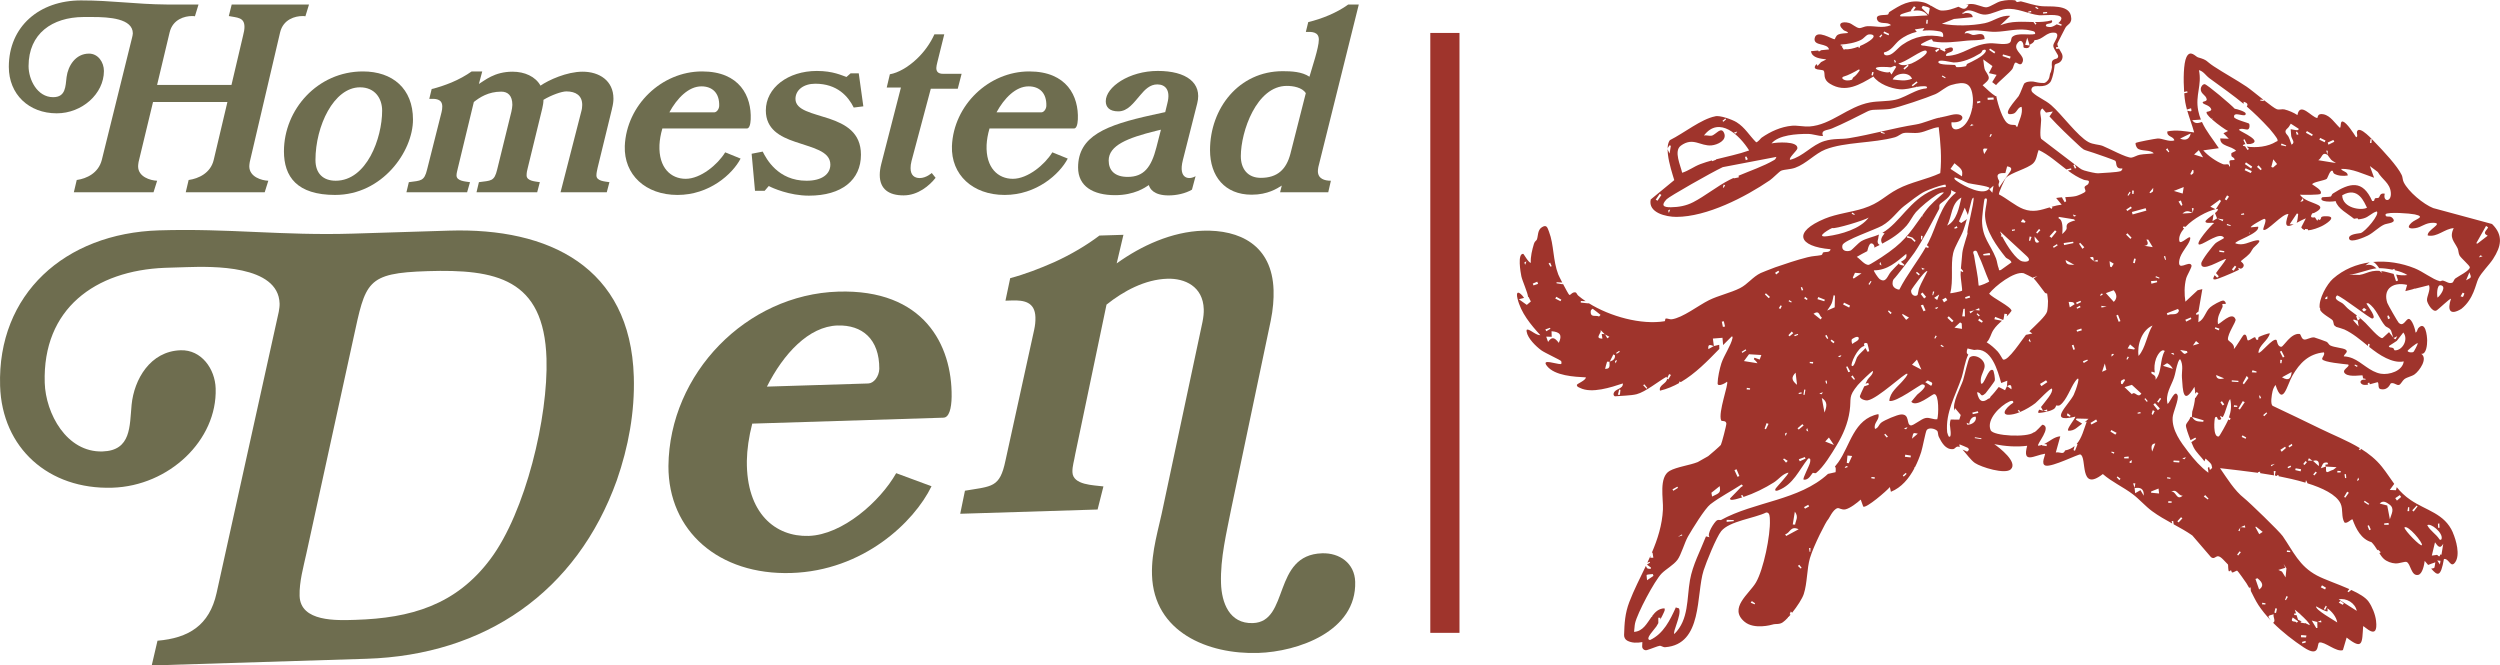
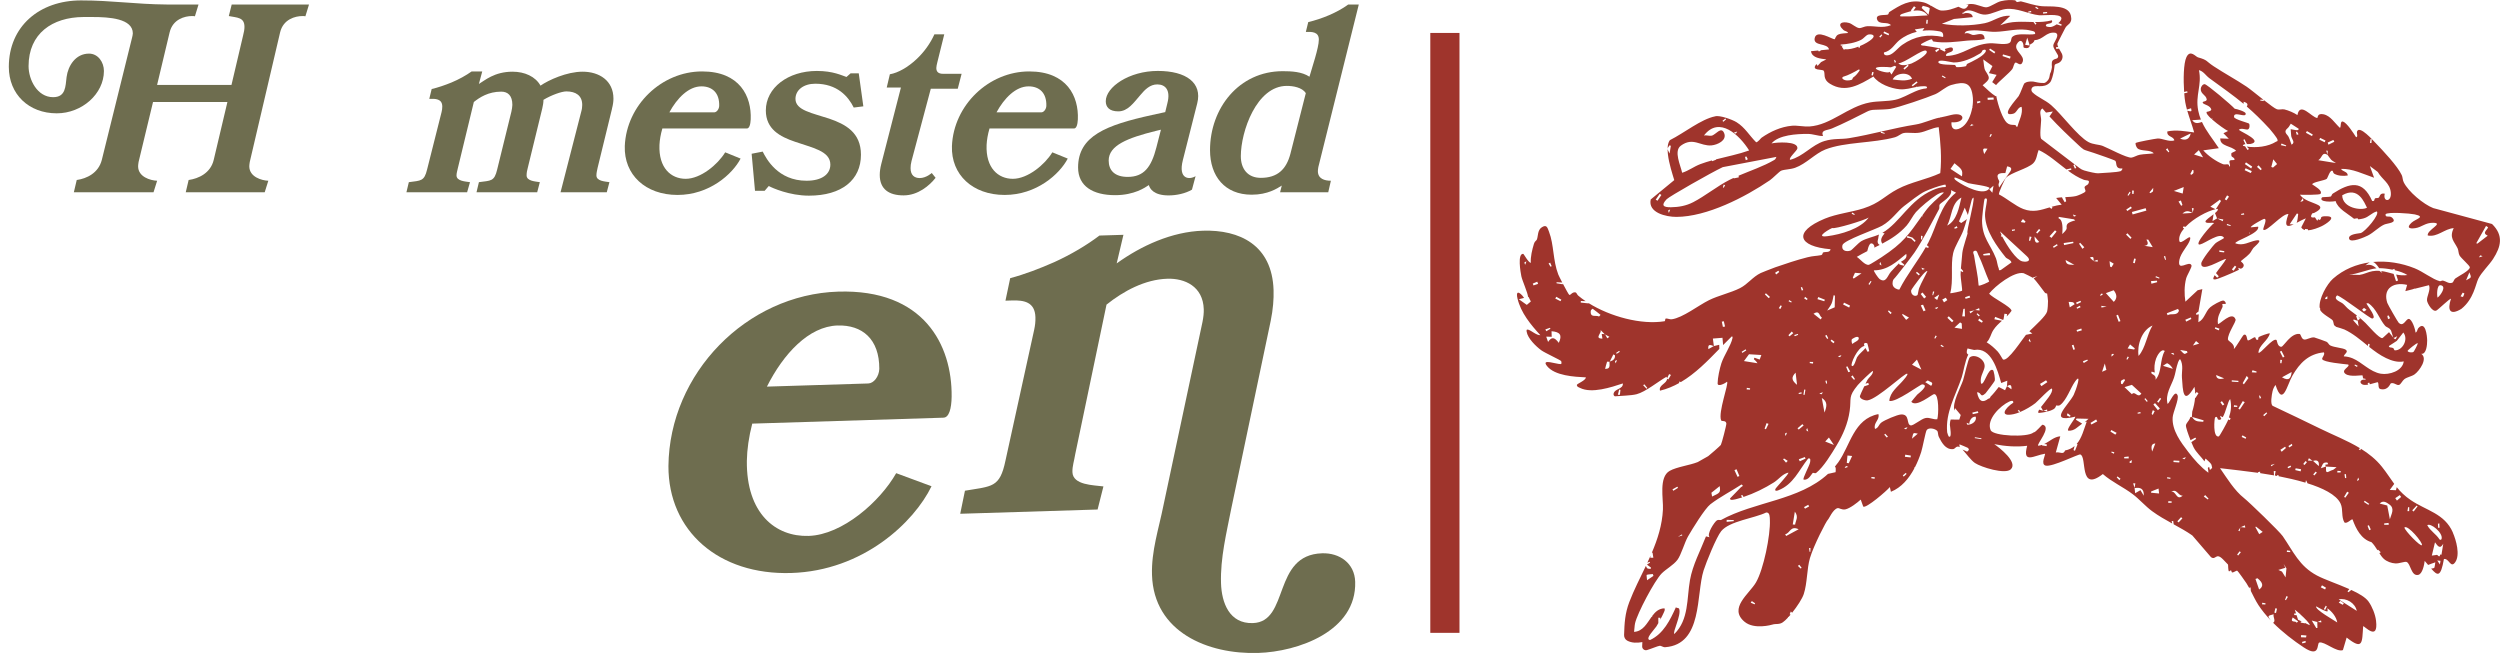
<svg xmlns="http://www.w3.org/2000/svg" id="Capa_2" data-name="Capa 2" viewBox="0 0 1320.51 351.5">
  <defs>
    <style>      .cls-1 {        fill: #6e6d4f;      }      .cls-2 {        fill: #9f342c;      }    </style>
  </defs>
  <g id="Capa_1-2" data-name="Capa 1">
    <g>
      <g>
        <path class="cls-1" d="M163.22,2.38l-1.91,6.23c-.51-.13-1.02-.13-1.53-.13-3.81,0-10.17,1.65-11.83,8.65l-16.02,68.42c-.13.89-.25,1.65-.25,2.29,0,5.6,6.49,7.5,10.05,7.63l-1.91,6.1h-41.71s1.53-6.49,1.53-6.49c5.34-.76,11.57-3.69,13.23-10.55l7.25-30.65h-39.29s-7.63,31.67-7.63,31.67c-.13.89-.25,1.65-.25,2.29,0,5.6,6.49,7.5,10.05,7.63l-1.91,6.1h-42.09s1.53-6.49,1.53-6.49c5.34-.76,11.44-3.69,13.23-10.55l16.02-64.73c.13-.76.38-1.4.38-2.16,0-7.88-12.59-8.65-21.11-8.65h-5.09c-16.28.13-28.87,8.65-28.87,25.94,0,7.12,4.58,16.4,12.97,16.4,6.74,0,6.49-5.72,7.12-10.68.76-5.85,4.71-12.33,11.83-12.33,4.83,0,7.88,4.58,7.88,9.16,0,12.08-11.57,22.38-24.92,22.38-14.75,0-25.31-10.05-25.31-24.54,0-21.36,16.15-35.1,38.15-35.1,16.28,0,28.74,2.03,45.14,2.16h16.91s-1.91,6.23-1.91,6.23c-.51-.13-1.02-.13-1.53-.13-3.81,0-10.17,1.65-11.83,8.65l-6.61,27.72h39.29s6.1-25.94,6.1-25.94c.51-1.91.76-3.43.76-4.71,0-5.09-3.81-4.83-8.27-5.72l1.53-6.1h40.82Z" />
-         <path class="cls-1" d="M177.07,102.97c-20.22,0-27.09-9.66-27.09-23.02,0-22.13,17.8-42.22,41.71-42.22,15.64,0,26.45,9.03,26.45,25.43,0,16.91-16.28,39.8-41.07,39.8ZM190.16,46.12c-13.86,0-23.53,20.47-23.53,38.4,0,7.12,4.07,10.94,10.68,10.94,16.4,0,24.54-22.51,24.54-37.01,0-6.48-3.81-12.33-11.7-12.33Z" />
        <path class="cls-1" d="M323.3,57.31l-7.63,31.28c-.25,1.27-.64,2.67-.64,4.07,0,3.05,4.58,3.18,6.87,3.56l-1.4,5.34h-24.42s10.94-42.6,10.94-42.6c.38-1.27.51-2.54.51-3.56,0-4.96-3.43-7.12-8.39-7.12-2.42,0-7.88,1.91-12.08,4.45,0,1.4-.25,2.93-.64,4.58l-7.63,31.28c-.38,1.4-.64,2.67-.64,4.07,0,3.05,4.83,3.18,6.99,3.56l-1.4,5.34h-32.05s1.27-5.34,1.27-5.34c6.36-.89,8.14-.25,9.66-6.74l7.5-30.52c.25-1.27.51-2.54.51-3.56,0-4.96-2.42-6.99-5.85-6.99-6.87,0-11.44,3.05-14.5,5.47l-8.39,34.72c-.25,1.4-.76,2.67-.76,4.07,0,3.05,4.83,3.18,7.12,3.56l-1.53,5.34h-32.05s1.27-5.34,1.27-5.34c6.36-.89,8.14-.38,9.66-6.74l7.63-30.26c.25-1.02.38-1.91.38-2.93,0-4.2-3.69-4.2-6.87-4.07l1.27-5.21c3.31-.76,6.99-2.03,10.43-3.43,3.94-1.65,7.63-3.69,10.68-5.85h5.6s-1.78,6.61-1.78,6.61c3.05-1.78,8.14-6.48,17.8-6.48,6.36,0,12.08,2.54,14.75,7.37,4.2-2.92,13.86-7.37,22.25-7.37,8.77,0,16.28,4.7,16.28,14.24,0,1.53-.25,3.3-.76,5.21Z" />
        <path class="cls-1" d="M394.5,67.87h-44.64c-.89,3.05-1.4,5.98-1.53,8.65-.51,12.21,6.1,17.93,13.86,17.93,7.88,0,16.91-7.5,20.86-13.99l8.14,3.31c-4.32,8.26-16.53,19.2-33.32,19.2-16.91,0-28.36-10.68-27.85-25.82.89-21.62,19.46-39.42,40.82-39.42,19.97,0,26.2,13.23,25.69,25.31-.13,2.8-.76,4.83-2.03,4.83ZM370.47,45.62c-6.74,0-12.84,6.23-16.91,13.73h23.65c1.27,0,2.54-1.53,2.67-3.31.25-6.99-3.69-10.43-9.41-10.43Z" />
        <path class="cls-1" d="M456.04,56.17l-5.09.64c-2.92-5.85-8.65-12.59-20.35-12.59-6.1,0-10.43,3.31-10.43,8.01,0,6.1,9.03,7.5,17.8,10.43,8.52,2.92,16.79,7.25,16.79,19.07,0,13.35-10.17,21.62-27.47,21.62-10.3,0-19.33-4.07-21.24-5.09l-2.16,2.54h-5.09s-1.78-19.58-1.78-19.58l5.85-1.14c1.91,3.81,8.01,15.39,23.14,15.39,8.27,0,12.59-3.56,12.59-8.52,0-7.25-9.66-8.9-18.69-12.08-7.88-2.67-15.39-6.61-15.39-16.53,0-11.95,11.7-20.86,26.96-20.86,8.65,0,13.23,2.42,15.64,3.18l2.16-1.91h4.32s2.42,17.42,2.42,17.42Z" />
        <path class="cls-1" d="M507.92,39l-2.03,7.88h-14.24s-10.17,38.15-10.17,38.15c-.38,1.4-.51,2.67-.51,3.81,0,3.81,2.16,5.21,4.83,5.21,3.43,0,6.36-2.67,6.36-2.67l2.03,2.54c-3.18,4.07-9.28,9.28-16.91,9.28-7.76,0-12.59-3.3-12.59-10.81,0-1.65.25-3.56.76-5.6l10.43-40.57h-7.5s1.65-6.99,1.65-6.99c4.45-.76,9.66-3.81,14.12-8.01,3.94-3.69,7.25-8.27,9.41-13.1h5.21s-3.69,14.88-3.69,14.88c-.25,1.15-.51,2.03-.51,2.93,0,1.91,1.02,3.05,3.56,3.05h9.79Z" />
        <path class="cls-1" d="M567.3,67.87h-44.64c-.89,3.05-1.4,5.98-1.53,8.65-.51,12.21,6.1,17.93,13.86,17.93,7.88,0,16.91-7.5,20.86-13.99l8.14,3.31c-4.32,8.26-16.53,19.2-33.32,19.2-16.91,0-28.36-10.68-27.85-25.82.89-21.62,19.46-39.42,40.82-39.42,19.97,0,26.2,13.23,25.69,25.31-.13,2.8-.76,4.83-2.03,4.83ZM543.27,45.62c-6.74,0-12.84,6.23-16.91,13.73h23.65c1.27,0,2.54-1.53,2.67-3.31.25-6.99-3.69-10.43-9.41-10.43Z" />
        <path class="cls-1" d="M624.77,84.66c-2.54,10.05,3.43,10.43,6.74,8.39l-1.91,7.12c-3.43,2.03-8.14,3.05-12.34,3.05-7.88,0-9.92-3.56-10.43-5.47-1.91,1.27-7.63,5.34-17.8,5.34-11.7,0-19.58-4.7-19.58-14.62,0-16.66,14.75-22.38,39.04-27.72l6.99-1.53,1.14-4.71c1.78-6.87-1.02-9.92-5.34-9.92-3.81,0-6.49,2.67-9.03,5.72-3.43,3.94-6.49,8.52-11.57,8.52-4.71,0-6.61-2.29-6.61-5.34,0-7.5,12.34-16.02,27.47-16.02,15.13,0,23.53,6.36,20.86,17.04l-7.63,30.14ZM613.2,68.51l-2.67.64c-14.88,3.69-24.92,7.63-24.92,15.64,0,5.21,3.18,8.65,10.05,8.65,8.52,0,12.46-5.09,15.13-15.51l2.42-9.41Z" />
        <path class="cls-1" d="M717.72,2.38l-21.36,85.84c-.13.76-.25,1.53-.25,2.16,0,4.07,3.56,5.09,6.87,5.09l-1.4,6.1h-25.43s.89-3.56.89-3.56c-2.42,1.53-7.38,4.83-15.9,4.83-14.24,0-22-9.79-22-23.53,0-22.13,15.26-41.71,38.4-41.71,4.58,0,10.17.26,14.12,2.93,1.27-4.58,4.96-15.26,4.96-19.58,0-4.2-3.69-4.2-6.87-4.07l1.27-5.21c6.99-1.65,15.26-4.96,21.11-9.28h5.6ZM689.75,49.18c-2.03-3.05-6.74-3.81-10.05-3.81-16.02,0-24.29,24.16-24.29,37.13,0,6.61,3.56,11.44,10.55,11.44,8.77,0,13.48-4.45,15.64-12.72l8.14-32.05Z" />
      </g>
-       <path class="cls-1" d="M325.82,253.66c-21.22,59.16-69.76,92.37-132.24,94.31l-113.44,3.52,3.05-13.06c16.38-1.37,27.42-8.06,31.21-25.18l32.85-148.58c.24-1.45.49-2.9.44-4.34-.63-20.44-35.77-19.64-49.01-19.23l-11.52.36c-36.85,1.43-64.75,21.61-63.53,60.77.5,16.12,11.52,36.82,30.52,36.23,15.26-.47,14.28-13.41,15.37-24.69,1.32-13.3,9.79-28.26,25.91-28.76,10.94-.34,18.17,9.81,18.49,20.18.85,27.35-24.63,51.49-54.57,52.42C25.67,258.66,1.07,236.66.05,203.83c-1.5-48.37,34.1-80.6,83.91-82.15,36.85-1.14,65.22,2.87,102.36,1.72l50.96-1.58c52.69-1.64,95.7,19.22,97.5,77.09.58,18.72-2.88,37.27-8.96,54.75ZM225.84,143.22c-32.54,1.01-32.68,5.63-39.24,35.8l-24.73,113.17c-1.51,6.96-3.85,15.11-3.62,22.59.43,13.82,19.71,12.93,29.5,12.63,29.08-.9,53.08-7.7,71.34-32.19,18.54-24.79,30.52-75.02,29.57-105.82-1.31-42.32-26.83-47.3-62.82-46.18Z" />
      <path class="cls-1" d="M498.4,220.62l-101.06,3.14c-1.8,6.97-2.75,13.63-2.85,19.69-.29,27.68,15.08,40.17,32.64,39.62,17.85-.55,37.77-18.18,46.24-33.14l18.66,6.91c-9.21,19.02-36.08,44.64-74.09,45.82-38.29,1.19-64.96-22.19-64.87-56.49.5-49.01,41.28-90.62,89.65-92.13,45.2-1.4,60.24,28.1,59.94,55.49-.09,6.34-1.39,10.99-4.27,11.08ZM442.42,171.92c-15.26.47-28.64,15.01-37.33,32.29l53.55-1.66c2.88-.09,5.65-3.63,5.81-7.67.08-15.85-9.08-23.35-22.04-22.95Z" />
      <path class="cls-1" d="M664.53,344.89c-26.49.82-55.1-10.97-56.04-41.2-.39-12.67,3.57-24.32,6.06-36.79l20.62-96.9c.5-2.61.72-4.63.66-6.65-.38-12.09-10.02-16.41-19.23-16.12-11.81.37-23.14,6.48-32.14,13.68l-16.56,79.19c-.48,3.19-1.54,6.1-1.44,9.27.21,6.91,11.16,6.86,16.37,7.56l-3.08,12.2-72.56,2.25,2.5-12.18c14.33-2.46,18.4-1.44,21.41-15.94l15.15-69.06c.5-2.32.73-4.35.66-6.65-.25-8.06-6.04-9.04-12.38-8.84-1.15.04-2.3.07-3.45.11l2.51-11.89c7.43-1.96,15.69-5.1,23.37-8.51,8.81-4.02,17.02-8.89,23.77-14l12.67-.39-3.57,15.1c12.97-9.34,29.16-16.76,45.58-17.27,19.29-.6,36.55,7.51,37.29,31.41.14,4.61-.26,10.09-1.51,16.19l-20.84,99.21c-2.49,12.76-5.82,26.12-5.41,39.36.32,10.36,4.41,21.48,16.79,21.09,19.58-.61,10.12-36.05,36.61-36.87,9.21-.29,17.17,5.23,17.47,15.02.81,26.2-30.27,36.97-51.28,37.62Z" />
      <path class="cls-2" d="M1295.6,281.23c-4.41-10.05-14.01-11.51-22.19-17.05-3.28-2.22-5.52-4.48-7.44-6.86-.14.54-.27,1.07-.41,1.62-.78-.03-1.73-.07-3.27-.14.86-1.17,1.62-2.21,2.35-3.21-2.04-2.78-3.87-5.75-6.51-9.05-3.13-3.91-6.94-6.94-11.08-9.51-.12.27-.24.53-.36.8-.27-.17-.53-.34-.8-.51.23-.19.45-.38.68-.58-6.69-4.07-14.18-6.96-21-10.32-8.33-4.1-16.74-8.06-25.12-12.05-1.39-.92-.47-5.98-.08-7.68.27-1.17.81-2.42,1.59-3.36,3.78,11.93,6.07.02,8.92-4.93,3.82-6.64,8.58-11.54,16.63-12.29.66,1.25-1.15,2.83-.92,3.57.52,1.66,11.58,2.61,13.74,2.86,1.28,1.16-4.16,2.87-1.44,4.94,2.41,1.84,8.64.52,9,.82.19.16.04,1.1.43,1.57.35.42,1.31-.29,1.15.73-2.26-.54-3.72,1.31-1.69,2.43.71.39,1.89.33,3.14.11l-.35-.7c.28-.13.57-.26.85-.39.12.31.25.61.37.92,2.03-.46,3.99-1.2,4.22-1.07.63,1.09-.11,3.3,1.41,3.62,4.13.88,5.02-2.9,5.49-3.06,1.71-.55,3.04,1.3,4.33.84.92-.33,1.75-2.29,2.77-3.04,1.53-1.13,3.87-1.42,5.42-2.55,2.53-1.84,7.15-8.34,3.47-10.84,2.74.46,3.17-4.9,3.14-7.04-.03-2.46-.87-10.48-4.55-6.64-.79.82-.62,2.27-1.62,2.45-.03-1.59-1.86-7.22-3.59-7.19-1.52.03-2.76,4.49-5.29,2.01-.52-.51-5.75-9.63-6.02-10.49-1.1-3.44-.54-6.04,1.05-7.72,0-.03,0-.07,0-.1.04,0,.07,0,.11,0,1.97-1.97,5.43-2.59,9.33-1.67l-.95,3.29,3.71-.93,1.27-.45s.03.08.04.12l7.48-1.88c1.01,2.53-1.3,5.98-1.05,8.11.18,1.56,2.91,6.24,4.91,5.3,1.08-.5,7.25-6.63,7.75-6.22-2,5.91-.65,9.05,5.46,5.35,6.57-5.24,7.53-12.98,8.98-15.94,1.67-3.41,5.75-7.25,7.82-10.48,4.22-6.56,5.59-12.4-.57-18.44l-31.06-8.4c-5.15-1.99-13.2-8.72-15.61-13.69-.61-1.26-.5-2.62-1.02-3.73-2.24-4.79-9.88-12.89-13.96-17.11-1.29-1.34-8.06-8.97-9.55-6.18-.6,1.12.68,3.09-.61,3.27-1.27-2.02-4.85-7.61-6.93-8.27-1.59-.51-.87,2.78-1.58,3.35-2.64-2.35-4.93-6.42-8.7-7.19-3.59-.73-2.83,2.03-3.35,1.96-2.99-.42-9.1-8.84-10.42-1.54-1.83-1.25-4.77-2.48-6.88-2.99-1.24-.3-2.61.34-4-.11-1-.32-3.84-2.46-6.9-4.87-.02.19-.03.38-.05.58-.61-.1-1.21-.2-1.82-.29.02-.16.03-.32.05-.48.56.03,1.12.06,1.67.09-3.49-2.75-7.24-5.81-8.88-6.91-5.65-3.79-11.73-7.04-17.41-10.79-4.28-2.82-3.05-3.25-8.32-4.72-1.23-.34-4.1-4.33-6.1-.08-1.56,3.3-1.64,11.98-1.21,18.33.54-.12,1.09-.23,1.63-.35.05.24.1.48.16.72-.58.12-1.15.25-1.73.37.14,1.91.33,3.57.54,4.73.23,1.29.54,2.58.89,3.86.93-.3,1.56-.5,2.18-.7.39,1.71.44,1.91-2.01,1.3,1.11,3.86,2.6,7.67,3.64,11.48-4.74-.59-9.36-1.55-14.16-.53-.43,3.05,3.38,2.45,3.67,4.75-2.79.91-6.39-1.15-8.8-1.02-1.09.06-11.21,1.92-11.59,2.38-.31.37.26,2.17.92,2.79,1.87,1.77,6.91.57,8.6,2.67-2.4.37-4.9.3-7.3.73-1.58.28-3.24,1.4-4.47,1.53-2.43.27-12.13-4.98-15.11-6.15-2.24-.88-5.08-.69-7.63-2.08-5.75-3.13-14.08-14.64-19.63-19.46-3.25-2.82-6.96-4.03-9.83-6.71-.68-.63-.89-1.7-.34-2.45,1.59-2.17,6.27.8,9.6-2.94.84-.94,1.6-4.21,1.88-5.57.76-3.71-.21-3.72,2.04-4.41,2.22-.69,3.29-3.21,2.21-5.26-.45-.86-.99-1.72-1.44-2.54-.49.05-.99.11-1.48.16-.02-.33-.05-.66-.07-.99.38,0,.75,0,1.13,0-.28-.61-.48-1.18-.49-1.7,0-.33,3.97-7.86,4.11-8.19,1.01-2.28,4.1-2.18,3.05-6.76-1.36-5.91-11.08-4.55-15.26-4.93-4.26-.39-7.6-1.74-11.17-2.57-.6.15-1.2.29-1.81.38-.32.05-.98-.53-1.08-.91-2.26-.28-4.71-.24-7.6.44-2.38.56-5.41,2.93-7.5,3.22-1.96.27-5.2-1.81-8.42-1.74-.95.02-1.84.14-2.69.31.49,0,.99.01,1.51.02-1.75,3.67-3.58,1.83-5.38,1.13-2.85,1.03-5.6,2.2-9.11,1.99-1.39-.09-3.34-1.37-5.38-2.54-.04.03-.08.07-.12.1-.12-.12-.23-.24-.35-.36-1.17-.65-2.35-1.24-3.46-1.5-7.37-1.75-12.24,1.41-18.08,5.12-.38.24-.28,1.17-.79,1.33-1.65.52-6.8-.4-5.62,2.7,1.1,2.89,5.62.79,7.26,2.9-4.47,1.77-8.25.36-12.46.53-1.55.06-3.04,1.06-4.25,1-1.6-.09-3.8-2.26-5.38-2.7-3.87-1.07-6.63.41-3.03,3.67.88.8,2.24.65,2.44,1.64-1.66.24-3.53.09-5.09.78-1.52.68-1.62,2.46-1.99,2.52-1.05.17-9.64-5.53-10.53-.51-.77,4.31,6.89,2.33,7.58,5.88l-4.1.4c-.41.24-.79.46-1.17.69-.15-.11-.3-.22-.45-.33.06-.07.11-.14.17-.21l-3.97.39c.55,3.66,5.17,3.91,8.12,4.33l-2.8,1.42c-.61.67-1.17,1.28-1.87,2.05-.12-.32-.23-.63-.34-.93l-.47.24c-2.58,3.32,3.39,2.31,4.07,3.2,1.04,1.35-.8,4.34,3.37,6.91,8.22,5.07,15.79.38,22.9-3.85,2.77,3.92,9.19,6.32,13.87,6.73,3.02.26,5.8-.61,8.68-1.18l.17-.26c.11.06.21.11.32.17,1.26-.23,2.53-.39,3.86-.35.89.03,2.04.28,1.07,1.17-1.99.14-3.91.76-5.8,1.56-.02.03-.04.05-.06.08l-.05-.03c-3.56,1.52-7,3.65-10.57,4.42-4.2.91-9.01.59-13.25,1.37-11.92,2.2-20.47,11.92-32.09,12.72-2.59.18-6.54-.63-9.06-.41-6.06.53-11.54,3.14-16.12,6.3-.55.38-1.71,2.18-2.88,2.47-3.66-3.62-5.86-7.8-10.38-10.62-2.22-1.38-8.99-3.85-11.35-3.1-7.43,1.51-16.25,8.75-23.86,12.57-1.23,1.63-1.4,4.37-1.06,7.41.02,0,.04,0,.06,0-.01.05-.03.09-.04.14.57,4.9,2.44,10.54,3.35,13.56l-12.44,10.23c-1.52,7.02,8.15,9.21,13.54,9.2,16.12-.03,36.32-10.42,49.42-19.36,1.49-1.02,5.04-4.69,5.94-5.04,1.91-.75,4.74-.61,7.37-1.54,5.8-2.06,10.58-7.54,15.95-9.65,10.33-4.07,25.28-3.27,36.86-6.49,1.62-.45,3.04-1.89,4.49-2.2,2.18-.46,5.37.26,8.25-.19,3.55-.55,6.75-2.59,10.3-2.92.97,8.07,1.67,16.16.82,24.27-7.23,3.38-15.37,4.66-22.46,8.39-7.04,3.71-9.43,7.43-18.1,10.22-6.46,2.08-14.04,2.8-20.4,5.43-16.91,7-14.3,14.68,3.02,16.17-.34,1.92-2.55,1.21-3.87,1.67-.53.19-.1,1.23-1.23,1.45-2.72.52-3.95.33-7.13,1.12-5.62,1.4-11.88,3.54-16.98,5.29-2.29.79-7.69,3.03-7.69,3.03-4.19,1.99-6.86,5.91-10.91,7.96-4.95,2.51-11.32,3.86-16.4,6.37-5.6,2.76-13.83,9.29-19.67,10.1-1.07.15-2.34-.57-3.17-.38-.42.1-.23,1.34-.61,1.41-12.3,2.01-28.75-2.45-40.15-9.58,0,.06,0,.12-.01.17-1.38-.15-2.76-.3-4.14-.45.02-.28.03-.56.05-.83.85.03,1.7.07,2.54.1-1.37-.93-2.68-1.89-3.86-2.89-1.08-.91-.74-2.24-2.64-1.67-.97.29-1.6,1.56-2.18,1.19-.29-.18-1.92-3.16-3.39-5.95-.02.13-.03.26-.05.39-1.08-.17-2.16-.35-3.24-.52-.01-.19-.02-.38-.03-.56,1.01.05,2.02.1,3.03.15-1.02-1.97-1.91-3.74-2.1-4.25-2.88-7.44-2.24-15.67-4.86-22.49-.84-2.2-1.21-4.08-3.78-2.47-2.39,1.49-1.95,4.7-2.64,6.46-.28.72-1.14.85-1.57,2.3-.91,3.05-1.89,6.91-1.65,10.04-1.26-.04-3.68-4.7-4-4.73-3.18-.3-1.41,9.87-.99,11.87.46,2.23,3.46,8.89,3.53,10.87.07-.02.14-.04.22-.06.25.5.77,1.51,1.26,2.47-.71.6-1.39,1.18-2.14,1.81-1.3-.92-2.62-1.86-4.2-2.99.97-.25,1.86-.47,2.76-.7-.4-.51-.76-1.07-.98-1.3-2.47-2.61-3.25-1.57-2.5,1.61,1.79,7.56,6.99,13.83,12.09,19.38-2.09.1-4.76-2.44-6.38-2.9-.98-.28-.99.26-.87,1.05.55,3.52,4.9,7.74,7.71,9.81,1.89,1.39,10.21,5.18,10.5,5.7.17.32.4,1.57-.15,1.6-2.31.15-10.66-3.16-7.29,1.05,4.1,5.13,14.4,5.67,20.5,5.97.03,1.62-4.8,3.4-4.74,3.98-.05,1.03.91,1.2,1.63,1.57,6.14,3.13,16.45-.3,22.66-2.35.24,3.22-4.54,2.62-4.93,5.59-.09.71.56,1.24.79,1.22,3.32-.32,8.46-.35,11.43-1.12,4.61-1.19,11.46-6.77,15.77-9.22.16.33.22.63.25.91.37-.77.74-1.53,1.11-2.3.33.15.65.29.98.44-.47.8-.93,1.59-1.4,2.39-.22-.12-.44-.24-.67-.37.03,2.5-4.61,3.32-3.71,6.29,3.7-.88,7.1-2.33,10.29-4.13-.1-.05-.19-.09-.29-.14.12-.21.23-.41.35-.62.21.13.41.26.62.38,7.65-4.48,14.09-11.09,20.37-17.55-.02-.72-.04-1.37-.06-2.17-1.06.25-1.94.46-2.82.66,0,.02,0,.05,0,.07h0s-.06-.03-.09-.04c-.92.52-1.84,1.04-2.83,1.6-.39-3.09,1.33-2.15,2.83-1.6.01,0,.03-.02.04-.02.01,0,.03,0,.04,0-.15-1.13-.3-2.27-.52-3.97,1.52-.12,3.29-.26,5.07-.4.12,1.38.22,2.58.33,3.84,1.52-1.55,3.03-3.09,4.56-4.56.42-.18.49.48.4.9-.82,3.89-4.54,9.21-5.86,13.26-.92,2.83-1.97,7.68-2,10.61-.02,2.23,4.33-.21,5-.86.97,1.08-4.83,16.22-3.15,20.4.31.78,2.51-.22,2.77,1.68.1.73-2.45,10.58-2.92,11.34-.23.38-6.07,5.51-6.66,5.9-.56.37-5.23,3-5.53,3.13-4.11,1.68-11.13,2.54-14.84,4.65-5.85,3.33-3.27,14.73-3.55,20.4-.4,8.17-2.79,15.63-5.85,22.8.12,0,.24,0,.37,0,.14.89.28,1.78.41,2.68-.55,0-1.09.01-1.64.02.06-.38.12-.75.18-1.13-.56,1.26-1.13,2.51-1.71,3.76.38-.19.82-.35,1.17-.55.09.16.17.31.26.47-.51.33-1.01.67-1.63,1.08.76.56,1.44,1.06,2.12,1.56-.06.23-.12.46-.17.69-.63-.1-1.52.01-1.84-.36-.27-.32-.53-.79-.67-1.24-3.05,6.4-6.31,12.67-8.78,19.16-2.28,5.99-2.55,11.22-2.74,17.36-.04,1.22.58,2.4,1.66,2.98,2.41,1.3,5.23,1.26,7.99.76l-.1,2.22c-.06,1.36,1.23,2.39,2.54,2,2.41-.72,5.66-2.14,6.68-2.25.96-.1,1.7.82,2.97.73,19.92-1.52,16.21-27.81,20.26-40.55,1.36-4.28,6.75-17.61,9.3-20.75,4.34-5.34,17.58-6.8,23.76-9.85,2.01-.17,1.89,2.56,1.95,3.95.33,8.14-3.33,26.07-7.36,33.01-3.48,6-14.71,13.59-5.95,20.81,5.07,4.17,14.21,1.58,14.7,1.42,1.71-.55,3.51.12,5.42-1.18.78-.53,1.74-1.42,2.75-2.51-.01-.06-.04-.12-.05-.19,0-.06.19-.15.47-.27.31-.35.63-.71.94-1.08-.16-.09-.3-.17-.47-.26.22-.51.49-1.15.62-1.44.21.22.44.46.67.7,2.73-3.4,5.38-7.51,6.15-9.87,1.92-5.92,1.6-13.26,3.26-18.98,1.93-6.65,8.75-19.78,9.51-20.34.53-.38,2.58-5.4,5.05-6.06.95-.26,2.18,1.09,4.26.62,2.35-.53,6.19-3.47,8.01-5.15l1.33,3.71c1.52,1.07,12.53-8.39,14.05-10.33l.57,2.5c5.53-2.22,9.5-6.98,12.35-12.32-.04-.16-.08-.31-.12-.47.14-.03.28-.07.42-.1,1.36-2.64,2.46-5.41,3.33-8.08.74-2.24,2.28-10.69,2.9-11.6,1.06-1.56,4.42-.82,5.56.4.56.6.31,2.07.84,3.13,1.45,2.9,3.55,6.91,7.55,6.5,1.2-.13,1.54-1.85,3.28-1.18.09.03.19.09.29.16-.19-.4-.28-.88-.21-1.51,1.48.61,2.91,1.15,4.29,1.8.34.16.76.77.68,1.04-.12.42-.85,1.09-.95,1.03-.72-.43-1.63-.7-2.41-1.09,1.9,2.05,4.49,5.67,6.55,7.07,3.29,2.23,16.01,6.19,18.97,3.34,3.9-3.75-5.99-11.4-8.75-13.28,5.69,1.11,11.59,1.6,17.4.86-2.71,9.89,3.75,5.03,9.39,4.2.47.35-2.54,5.6.4,6.28,3.49.81,17.33-6.19,18.25-5.9,3.77,1.21-.85,20.33,11.92,10.35,4.8,4.2,10.77,6.84,15.81,10.65,3.52,2.66,6.58,6.28,10.18,8.93,3.4,2.51,7.04,4.55,10.65,6.54-.1-.41-.19-.82-.29-1.23.27-.05.54-.1.81-.15.08.6.16,1.2.25,1.81,3.38,1.86,6.73,3.7,9.85,5.88l9.85,11.45c2.64,1.92,2.45-2.74,6.35,1.17.46.47,2.55,2.58,2.65,2.75.15.26-.02,3.18.55,3.66.05.04.79-.72,1.08-.57.18.09.21,1.07.63,1.09.86.03,2.18-1.17,2.65-.9.36.2,4.26,5.71,4.83,6.59.57.87,1.1,1.79,1.61,2.74,0-.17,0-.33.01-.5.19,0,.38,0,.57.01.05.59.1,1.17.14,1.76-.02,0-.03,0-.05,0,1.31,2.55,2.54,5.2,4.03,7.49,1.83,2.79,4.05,5.5,6.5,8.08-1.73-2.31-1.73-2.36,1.57-3.19-.47,1.44,1.34,3.6-.29,4.5,4.99,4.99,10.79,9.44,16.16,12.99,8.93,5.9,6.77-2.17,8.25-2.56,2.71-.71,9.09,5.28,12.46,4l1.97-6.63c8.7,6.85,8.12,2.84,8.72-5.98.48-.43,8.15,8.37,6.81-2.92-.39-3.31-2.03-7.42-3.97-10.12-1.61-2.24-5.08-4.26-9.12-6.12-.49.4-.97.81-1.46,1.21-.17-.16-.34-.32-.52-.48.33-.39.65-.79.98-1.18-6.03-2.68-13.06-5.02-17.12-7.18-9.37-5-12.4-12.54-18.08-20.79-1.74-2.53-17.89-18.11-20.43-20.1-5.09-4-9.03-10.52-12.69-15.81,6.73.81,13.48,1.53,20.19,2.47-.06-.12-.12-.24-.18-.36.39-.09.78-.18,1.16-.27.01.26.03.53.04.79,2.44.35,4.88.74,7.3,1.18-.04-.75-.08-1.5-.13-2.26.32-.02.65-.03.97-.05-.13.79-.26,1.59-.38,2.38-.02,0-.05,0-.07,0,.39.07.78.15,1.18.22.01-.14.03-.28.04-.41.31.05.62.09.93.14-.03.15-.06.29-.1.44.25.05.5.09.75.14,3.28.66,8.29,1.71,13.4,3.24.13-.36.24-.79.29-1.32.38.65.67,1.2.8,1.66,7.65,2.39,15.28,5.88,17.52,10.77,1.41,3.09.2,6.93,2.03,9.96,1.47.78,3.62-2.03,4.27-1.64,1.77,4.94,4.57,10.47,9.99,12.01,1.19,1.13,2.19,2.7,3.17,4.26.1-.1.19-.21.29-.31.46.43.92.86,1.38,1.3-.14.2-.28.39-.42.59-.16-.13-.33-.25-.49-.38.82,1.29,1.64,2.49,2.57,3.34,1.57,1.44,4.07,2.33,6.19,2.43,2.01.09,4.93-1.15,5.85-.78,2.23.89,2.34,7.57,6.1,6.84,2.3-.45,3.22-5.36,3.47-7.41.65.75,1.25,1.47,1.81,2.15,1.03-.46,2.2-.81,3.8-1.39-.27,1.26-.22,2.82-.72,3.02-.46.18-.97.25-1.48.28,3.43,3.99,5.06,4.63,6.75-5.06,2.78-.44,3.51,5.19,5.97,1.69,2.69-3.83.49-11.62-1.25-15.59ZM1277.06,181.28c.04.75-2.01,4.42-2.22,4.57-.86.61-3.12.19-3.14-.53,0-.34,4.93-4.39,5.36-4.04ZM805.59,139.87c-.15-.41-.36-.82-.4-1.24-.01-.11.5-.27,1.08-.55-.29.76-.48,1.28-.68,1.79ZM809.99,150.75c-.12-.32-.25-.64-.37-.96.79-.34,1.57-.67,2.36-1.01.15.39.3.78.45,1.17-.81.27-1.62.53-2.43.8ZM819.01,140.88c-.35-.57-.7-1.14-1.05-1.71.28-.15.56-.29.83-.44.27.62.54,1.24.81,1.86-.2.1-.39.2-.59.3ZM822.05,156.76c.89.51,1.77,1.02,2.66,1.53-.16.27-.31.53-.47.8-.92-.47-1.83-.93-2.75-1.4.19-.31.37-.62.56-.93ZM816.27,173.99c.81-.28,1.62-.56,2.43-.84.08.18.16.35.24.53-.73.43-1.46.86-2.19,1.29-.16-.33-.32-.65-.48-.98ZM823.36,181.1c-2.31-3.1-3.8-3.27-5.66-.49-.39-1.1-.69-1.95-.99-2.8.91.02,1.87.05,2.9.08-.03-1.12-.06-2.02-.08-2.94,4.67.39,5.7,2.13,3.83,6.15ZM844.61,167.19c-1.52-.93-4.81.93-4.36-3.04.05-.41.93-1.13.98-1.09,1.43,1.03,2.81,2.15,4.19,3.25-.27.3-.54.59-.81.89ZM848.99,178.73c-.38-.68-.75-1.35-1.13-2.03-.07-.04-.14-.08-.21-.12-.03-.03-.06-.06-.09-.09-.47-.03-.95-.06-1.54-.1.13.85.25,1.63.38,2.47-4.73-.06.25-3.28-1.1-4.69.76.77,1.51,1.55,2.27,2.32.06,0,.13,0,.19.01l-.11.08s.11-.08.11-.08c.04.06.07.13.11.19.75.4,1.5.81,2.24,1.21-.37.27-.75.54-1.12.82ZM850.28,190.94c-.03.05-.05.11-.08.16-.02,0-.04,0-.06,0,.24,3.11-.13,3.68-2.32,3.75.32-1.24.6-2.52,1.03-3.75.05-.13.82-.02,1.3,0,0-.04,0-.06,0-.1,0,0,0,0,0,0,.05-.01.1-.03.15-.05.63-1.26,1.26-2.52,1.89-3.78.29.18.57.35.86.53.12,1.78-.92,2.78-2.74,3.26ZM853.43,191.95c-.15-.41-.35-.82-.4-1.24-.01-.1.5-.27,1.08-.55-.29.76-.49,1.28-.68,1.79ZM853.94,186.89c-.1-.16-.21-.32-.31-.48.54-.36,1.07-.73,1.61-1.09.11.17.23.35.34.52-.54.35-1.09.7-1.63,1.04ZM854.56,208.51c.23-.91.46-1.81.68-2.72.23.04.46.08.69.12-.1.87-.19,1.74-.29,2.62-.36,0-.72,0-1.09-.01ZM869.7,205.33l-1.79-1.86c.22-.16.43-.31.65-.47.53.64,1.05,1.28,1.58,1.92-.15.14-.29.27-.44.41ZM910.04,172.67c-.24-.91-.41-1.84-.58-2.77.36-.07.71-.14,1.07-.21.21.93.43,1.86.64,2.79-.39.07-1.12.22-1.13.18ZM926.81,319.22c-.69-.29-1.39-.58-2.08-.86.2-.29.4-.58.6-.87.57.4,1.14.8,1.72,1.19-.08.18-.16.36-.24.54ZM1215.46,335.44c.94.07,1.88.15,2.82.22-.07.35-.15.69-.22,1.04-.89-.03-1.78-.07-2.68-.1.03-.39.05-.77.08-1.16ZM1217.85,339.42c-.58.19-1.2.28-1.81.4-.02-.26-.04-.51-.06-.77.59-.18,1.18-.35,1.82-.54.02.32.12.89.05.91ZM1237.44,319.46c-.7-.39-1.4-.77-2.11-1.16.32-.3.8-.91.93-.85.64.34,1.18.86,1.76,1.31-.19.23-.38.46-.58.69ZM1244.86,322.67l-9.57-6.09c4.1-.85,8.72,1.93,9.57,6.09ZM1228.5,319.92c.17.14.35.29.52.43-.29.6-.58,1.2-.87,1.8-.24-.13-.47-.26-.71-.39.35-.61.71-1.23,1.06-1.84ZM1226.49,309.16c.7.42,1.4.84,2.1,1.26-.16.31-.31.63-.47.94-.75-.38-1.51-.75-2.26-1.13.21-.36.42-.72.63-1.07ZM1223.47,320.28c1.05.61,5.33,3.12,6.02,2.6l-.15-1.59c2.44,1.77,4.66,4.44,5.22,7.5-1.02-.75-12.29-7.06-11.09-8.52ZM1224.02,328.56s0-.05,0-.07h0c.07.01.13.02.19.03.59-.27,1.18-.55,1.77-.82.06.35.13.69.19,1.04-.65-.07-1.3-.14-1.96-.22-.04.02-.09.04-.13.06-.02,0-.05-.01-.07-.02.02,1.03.04,2.07.06,3.1-.21.03-.42.06-.62.08-.74-1.24-1.49-2.48-2.38-3.97,1.13.3,2.04.54,2.94.78ZM1214.68,324.18c.09,0,.19.01.28.02,0,.07-.01.14-.02.21,2.46,2.22,5.48,5.24,5.02,5.81l-2.44-1.15c0,.06-.01.11-.02.17-.75-.12-1.51-.24-2.26-.37.02-.21.04-.41.06-.62l.75.12-2.21-1.04-.78-2.4c-.42-.02-.84-.04-1.26-.06.03-.3.07-.6.1-.89.29.02.58.04.87.06l-.65-2.01c.36.23,1.39,1.08,2.58,2.15ZM1211.01,326.14c.99.71,1.93,1.39,2.88,2.06-.27.27-.53.54-.8.81-.16-1.43-3.75.34-2.08-2.88ZM1202.2,323.81c-.29-.07-.58-.14-.87-.21.17-.78.35-1.55.52-2.33.29.07.58.14.88.21-.18.77-.35,1.55-.53,2.32ZM1207.69,314.84c.27.13.53.26.8.39-.35.6-.71,1.19-1.06,1.79-.16-.07-.31-.13-.47-.2.24-.66.49-1.32.73-1.98ZM1209.73,290.97c-.02.22-.04.44-.05.66-.59-.03-1.18-.06-1.77-.08.03-.28.06-.57.09-.85.58.09,1.15.19,1.73.28ZM1206.21,297.86c.5.79,1,1.57,1.5,2.36-.13,1.29-.26,2.59-.47,4.77-.91-1.48-1.4-2.27-1.89-3.07-.8-.37-1.6-.74-1.91-.88,1.27-.39,2.47-.76,3.67-1.13-.3-.68-.6-1.36-.9-2.05ZM1196.65,318.64c-.02.22-.04.44-.05.66-.59-.03-1.18-.06-1.77-.08.03-.28.06-.57.09-.85.58.09,1.15.19,1.73.28ZM1192.38,305.42q4.55,3.55.89,5.96c-.67-1.93-1.3-3.75-1.92-5.56.34-.13.69-.27,1.03-.4ZM1191.61,278.13c1.11.87,2.21,1.75,3.56,2.82-.75.49-1.3.85-1.85,1.2-.75-1.37-1.39-2.55-2.03-3.72.1-.1.21-.2.31-.3ZM1182.17,293.46c-.16-.19-.32-.38-.48-.57.43-.56.86-1.12,1.29-1.69.21.16.43.32.64.49-.48.59-.97,1.18-1.45,1.77ZM1183.31,278.7l.05-.29c.09,0,.17.02.26.03.71-.32,1.42-.64,2.14-.95.07.4.13.8.2,1.19-.78-.08-1.56-.16-2.34-.24-.06.03-.12.05-.18.08l-.08-.11s.08.11.08.11c-.04.06-.08.12-.12.18l-.31,1.89c-.25-.11-.5-.22-.75-.33.35-.52.7-1.04,1.06-1.56ZM1205.06,191.87c-.21,0-.42-.02-.63-.03,0-.6.02-1.19.03-1.79.3.03.59.06.89.09-.09.58-.19,1.15-.28,1.73ZM1205.82,188.83c-.52-1.03-1.05-2.06-1.57-3.09.28-.14.55-.29.83-.43.53,1.03,1.06,2.05,1.58,3.08-.28.15-.56.3-.84.45ZM1205.36,199.28c1.98-1.08,3.54-1.93,5.1-2.78-.32,3.2-1.39,5.05-5.1,2.78ZM1244.97,193.83c-.44-.27-.89-.52-1.32-.82-.02-.01.23-.48.24-.47.48.2.94.43,1.41.66-.11.21-.22.42-.33.63ZM1269.44,175.63c2.87,3.54-.35,9.5-4.44,9.43-.44,0-.52-1.01-.95-1.23-.82-.42-2.22-.03-2.23-1.05l4.16-2.71,3.46-4.44ZM1261.67,166.6c.26.5.53.99.79,1.49-.36.16-.73.32-1.09.48-.13-.57-.26-1.14-.39-1.72.23-.08.46-.17.69-.25ZM1259.82,172.07c.8.92,2.37,1.01,3,2.4.03-.01.06-.03.09-.04.39,1.27.79,2.53,1.18,3.8.08.1.15.2.23.3,0,0,0,0,0,0,0,0,.01.01.02.02.62-.32,1.24-.64,1.86-.97-.87,1.91-.88,1.92-1.86.97-.05.02-.09.05-.14.07-.04-.13-.08-.26-.12-.38-.73-.93-1.46-1.86-2.19-2.79-1.32,1.14-3.23,3.06-3.48,3.13-1.58.44-7.55-6.63-9.02-8.06-1.37-1.33-2.69-2.47-4.04-3.55.41.46.82.92,1.23,1.37-.4.34-.8.67-1.2,1.01.02.04.03.09.05.13h0s0,0,0,0h0s0,0,0,0c-.02,0-.04-.01-.06-.02.12.74.24,1.51.47,2.95-1.28-1.44-2.04-2.3-2.81-3.16.06-.17.11-.35.17-.52.72.25,1.45.49,2.17.74,0-.03,0-.06-.01-.09l.04.05s-.04-.05-.04-.06c0,0,.02-.02.03-.02-.29-.77-.57-1.53-.86-2.3.14-.13.28-.27.42-.4-1.26-.99-2.55-1.94-3.95-2.97-1.46-1.07-2.27-2.28-3.44-3.28-1.23-1.05-5.45-2.21-3.09-4.39,2.88.86,17.42,12.34,18.53,12.24,2.68-.22-2.14-6.24-2.45-6.95-.39-.87-1.22-1.12.36-1.15,4.3,2.74,5.84,8.37,8.9,11.92ZM1247.69,163.57c.33-.3.64-.81,1-.84.33-.03.7.46,1.33.92-.68.43-1.09.9-1.41.84-.34-.06-.61-.6-.91-.93ZM1287.52,157.21c-.39-1.14-.44-6.8,1.58-6.55,3.48.44-.06,5.47-1.58,6.55ZM1300.97,156.81c-.09.13-.85-.18-1.3-.29.38-.65.75-1.3,1.13-1.95.3.14.59.28.89.43-.22.62-.37,1.29-.72,1.82ZM1309.41,135.95c.24-.36.43-.78.74-1.06.1-.09.52.2,1.15.47-.83.26-1.36.43-1.89.59ZM1313.14,119.32c.36.24.72.49,1.08.73-.44,1.52-3.4,2.95-.2,4.45-1.9,1.46-3.66,2.82-5.42,4.17-.21-.06-.42-.11-.64-.17,1.73-3.06,3.45-6.12,5.18-9.18ZM1305.05,146.41c-.17.6-1.29.92-2.46,1.66.74-1.79,1.17-2.82,1.74-4.21.3.93.92,1.86.72,2.55ZM1252.14,73.45c.21.03.42.06.62.09-.06.67-.11,1.33-.17,2-.26-.02-.52-.04-.78-.06.11-.67.22-1.35.33-2.02ZM1232.5,73.91c.17.32.33.65.5.97-1.04.52-2.08,1.03-3.12,1.55-.13-.38-.25-.76-.38-1.14,1-.46,2-.92,3-1.38ZM1229.39,81.73l.02.02s-.02-.02-.03-.02c0-.02,0-.03,0-.05-.23-.71-.45-1.42-.68-2.13.28.03.56.06.84.09-.06.68-.11,1.36-.16,2.04,0,.02.01.05.02.07,0,0-.01,0-.02,0,.65.88,1.23,1.82,1.96,2.62.49.53,1.2.86,2.52,1.76-3.47-.56-5.97-.97-9.33-1.51,2.16-1.24,1.81-4.6,4.85-2.87,0,0,0,0,0,0ZM1225.51,72.84c.94.46,1.89.92,2.83,1.37-.14.31-.29.62-.43.93-.94-.46-1.89-.92-2.83-1.38.14-.31.29-.62.43-.93ZM1218.55,69.23c1.03.61,2.06,1.23,3.08,1.84-.15.27-.29.53-.44.8-1.07-.58-2.14-1.16-3.21-1.74.19-.3.38-.6.56-.91ZM1208.52,67.51c.52-.45.81-1.16,1.49-2.18,1.14.73,2.67,1.72,4.2,2.71-.09.21-.18.43-.27.64-.38.03-.77.13-1.14.08-.96-.14-1.9-.34-2.86-.52.09,1.15.19,2.3.27,3.46.12,1.68,2.46,3.55.2,4.72-.79-1.88-1.11-3.87-2.25-5.09-1.61-1.73-1.01-2.62.36-3.82ZM1214.09,70.93c-.31.1-.61.2-.92.3-.14-.49-.28-.99-.43-1.48.18-.08.36-.17.55-.25.27.48.53.95.8,1.43ZM1205.15,75.81c.82.34,1.63.68,2.45,1.02-.06.15-.11.29-.17.44-.89-.2-1.78-.39-2.67-.59.13-.29.26-.58.39-.87ZM1202.76,86.66c-.71.62-1.43,1.24-2.15,1.86-.3-.11-.6-.22-.9-.33.35-1.34.71-2.68,1.06-4.03.65.82,1.3,1.64,1.99,2.5ZM1157.91,63.5c1.61-.12,3.13-.23,4.61-.34-.59-1.47-1.07-3.02-1.41-4.71-1.65-8.28,2.07-13.36.38-21.4,2.42.59,3.53,2.8,5.54,4.27,7.26,5.29,12.72,9.12,18.05,13.54,0-.37.02-.74.03-1.13,2.51.79,2.16,1.68,1.65,2.55,3.79,3.26,7.6,6.93,12.04,11.75.8.87,3.95,4.77,4.15,5.64.27,1.19-.08.77-.7,1.16-4.26,2.67-10.4,3.37-15.53,2.59.41.42.82.85,1.23,1.27-.27.18-.54.36-.81.55-.41-.63-.82-1.27-1.23-1.9.02-.02.03-.03.05-.05-.43-.08-.86-.17-1.28-.27.08-.57.65-.79,1.36-.87-.37-.76-.74-1.52-1.1-2.27.21-.11.43-.23.64-.34.42.85.85,1.71,1.27,2.56.74-.02,1.48.02,1.93-.07,6.68-1.45-4.53-6.08-6.21-7.43,1.01-1.28,3.89.07,4.74-.21,1-.33,1.15-2.42.62-3.11-.26-.34-7.75-2.22-7.89-3.45-.42-3.56,6.48.85,6.15-1.89-.12-1-4.66-2.39-5.81-2.51-1.69-1.95-14.83-13.09-15.91-12.99-1.13.1-1.98,1.44-2.02,2.5-.11,2.74,2.7,3.13,3.13,5.42.31,1.69-3.33.8-1.69,2.39.38.37,3.71,1.11,4.14,3.13-.28,1.06-2.35,1.09-2.43,1.2-.47.64.73,2.1,2.51,3.73.14-.11.3-.23.49-.38-.06.25-.12.46-.16.66,2.98,2.65,7.32,5.63,8.43,6.09l-2.44,1.2,2.85,2.91-4.5-.19c-.29,4.28,5.91,3.83,8.33,6.55l-2.45,1.19c-.33,2.26.61,1.97,1.11,2.47,1.85,1.87-1.21.93-1.94,1.5-.85.67.87,3.03-.37,3.18.12-2.04-1.95-.75-3.31-1.29-3.59-1.43-7.83-4.39-10.37-7.29l8.22-1.13c-3.17-4.86-6.64-8.86-8.91-13.85-1.74.5-3.53,1.31-5.14-.91ZM1192.14,88.15c.28-.28.56-.56.85-.84.56.66,1.12,1.33,1.68,1.99-.2.2-.4.4-.59.59-.64-.58-1.29-1.16-1.93-1.74ZM1188.29,123.39c-.43-.17-.45-.38-.06-.63l.06.63ZM1188.88,91.42c-1.08-.51-2.17-1.02-3.25-1.53.17-.34.34-.69.51-1.03,1.08.51,2.17,1.01,3.25,1.52-.17.35-.34.7-.51,1.04ZM1185.39,113.34c-.51.07-1.03.14-1.54.18-.02,0-.1-.52-.08-.53.5-.14,1.01-.24,1.51-.35.04.23.07.47.11.7ZM1185.75,86.67c.2-.3.4-.6.59-.9,1.09.73,2.19,1.47,3.28,2.2-.18.34-.35.68-.53,1.02-1.12-.78-2.23-1.55-3.35-2.33ZM1176.17,118.89c.06-.2.11-.41.17-.61.65.23,1.3.47,1.95.7-.04.14-.08.28-.12.42-.67-.17-1.33-.34-2-.51ZM1174.8,133.32c-.85-.09-1.7-.18-2.55-.27.01-.27.02-.55.03-.82.87.14,1.74.28,2.61.42-.03.22-.06.44-.09.67ZM1177.36,103.86c-.43.66-.85,1.33-1.33,1.95-.03.03-.92-.53-.9-.56.36-.71.8-1.38,1.22-2.06.34.22.68.45,1.02.67ZM1158.19,112.54c-.05-.03-.11-.05-.16-.08-1.49.09-3,.19-5.25.33,2.21-2.06,3.75-1.08,5.25-.33.03,0,.07,0,.1,0,0,0,0,0,0-.01.01-.04.02-.08.03-.12-.14-.81-.27-1.63-.41-2.44.34.05.67.11,1.01.16-.2.76-.41,1.52-.6,2.29.01.07.02.14.04.22ZM1138.82,189.46c.55-1.51,2.75-5.62,4.62-4.07-2.79,4.71-1.29,11.12-4.9,15.19.7-3.2-3.04-2.44-2.02-4.29l1.64.49c-.37-2.44-.18-4.99.67-7.32ZM1137.4,213.69c.29-.25.58-.51.88-.76.86.95,1.72,1.89,2.58,2.84-.35.3-.71.61-1.06.91-.8-1-1.59-1.99-2.39-2.99ZM1138.11,217.14c-.32.65-.64,1.29-1.01,2.02-.22-.21-.61-.43-.58-.57.14-.65.39-1.28.6-1.92.33.16.66.31.98.47ZM1139.4,212.22c.5-.69,1.01-1.38,1.51-2.06.21.15.42.3.63.45-.48.7-.96,1.4-1.44,2.1-.23-.16-.47-.32-.7-.48ZM1142.5,193.23c.98-.57,1.97-1.52,2.38-1.31,1.21.61,2.19,1.68,2.83,2.89-1.49-.45-2.98-.9-5.21-1.58ZM1146.68,186.77c.41-.14.82-.35,1.24-.39.11-.01.26.5.54,1.09-.76-.3-1.27-.5-1.78-.7ZM1144.94,166.52c-.14-.35-.28-.71-.42-1.06,1.98-.77,3.96-1.53,5.93-2.3.16.33.33.65.49.98-1.07,2.95-4.2,1.13-6,2.38ZM1156.92,91.93c.37-.73.75-1.45,1.12-2.18.17.03.35.06.52.09.01.52.18,1.1,0,1.54-.17.4-.71.65-1.09.96-.18-.14-.36-.27-.55-.41ZM1158.91,81.63c1.12-1.03,1.82-1.66,2.52-2.3.6,1,1.19,2,2.26,3.79-2.05-.64-2.98-.93-4.78-1.5ZM1152.78,108.28c-.22.15-.44.29-.67.44-.47-.76-.94-1.51-1.41-2.27.42-.19.84-.38,1.26-.56.27.8.54,1.59.82,2.39ZM1152.89,102.23c-1.39-.41-2.52-.75-4.67-1.38,2.23-.87,3.58-1.4,5.23-2.05-.21,1.29-.34,2.13-.55,3.43ZM1157.15,70.45c-.6,2.9-2.52,4.1-5.62,2.76,1.84-.9,3.68-1.81,5.62-2.76ZM1138.76,145.86c.62.27,1.25.54,1.87.8-.05.17-.09.33-.14.5-.65-.24-1.29-.48-1.94-.72.07-.19.14-.39.22-.58ZM1139.34,148.26c.02.27.05.53.07.8-1.01.27-2.03.53-3.04.8-.07-.46-.14-.92-.21-1.38,1.06-.07,2.12-.15,3.17-.22ZM1136.98,171.93c-3.06,4.97-3.57,11.73-7.38,16.08-.88-5.76,1.69-13.61,7.38-16.08ZM1144.82,78.29c.34.62.67,1.23,1.01,1.85-.12.11-.23.22-.35.33-.48-.48-.96-.97-1.43-1.45.26-.24.51-.48.77-.73ZM1133.72,126.55c.33,0,.66.01.99.02.69,1.16,1.38,2.31,2.37,3.97-2-.32-3.24-.52-4.49-.73,2.12-.11,2.31-1.31,1.13-3.27ZM1125.11,181.93c.84.71,1.68,1.41,2.52,2.12-.12.19-.23.38-.35.56-1.03-.17-2.07-.33-3.47-.56.51-.83.9-1.47,1.29-2.12ZM1123.66,189.97s-.48-.23-.47-.24c.2-.48.43-.94.66-1.41.21.11.42.22.63.33-.27.44-.52.89-.82,1.32ZM1122.46,200.84c-.46.69-.92,1.39-1.38,2.08-.23-.04-.45-.08-.68-.12-.03-.55-.29-1.27-.04-1.6.36-.47,1.1-.66,1.67-.97.14.2.29.4.43.6ZM1137.34,99.22c-.09,1.1.03,1.67-.2,1.94-.34.4-.93.6-1.42.88-.12-.13-.24-.26-.36-.39.51-.63,1.03-1.27,1.98-2.43ZM1126.03,109.89c-.8.52-1.59,1.04-2.39,1.57-.18-.26-.36-.53-.54-.79.82-.53,1.64-1.07,2.45-1.6.16.28.32.55.47.83ZM1125.92,125.55c-.21.21-.42.42-.63.63-.77-.76-1.53-1.51-2.3-2.27.24-.23.48-.47.71-.7.74.78,1.47,1.56,2.21,2.35ZM1127.1,100.7c-.05.58-.1,1.17-.14,1.75-.23,0-.47,0-.7,0-.02-.61-.04-1.21-.07-1.82.3.02.61.04.91.06ZM1124.9,101.24c.16.17.31.33.47.5-.39.55-.78,1.09-1.17,1.64-.15-.09-.29-.19-.44-.28.38-.62.76-1.24,1.14-1.85ZM1116.44,153.3c1.85,2.25,1.92,4.36.06,6.15-1.42-1.58-2.68-2.97-4.16-4.62,1.13-.42,2.61-.97,4.1-1.52ZM1116.48,139.27c-.39.63-.78,1.25-1.17,1.88-.25-.11-.5-.23-.76-.34-.08-.78-.15-1.56-.28-2.86.94.56,1.57.94,2.2,1.32ZM1078.82,57.29c.62.74,1.25,1.46,1.89,2.18,1.02-.16,1.91-.31,3.62-.58-.77,1.13-1.28,1.88-1.79,2.62,4.91,5.37,10.21,10.38,15.54,15.33.66.61,1.8,1.68,2.55,2.12.73.43,3.79,1.26,5.32,1.81,1.56.55,11.06,3.74,11.42,4.22.87,1.17-.36,4.33,3.71,4.02.18.2-.6,1.27-.83,1.35-2.15.77-9.19.9-12.07,1.18-.92.09-4.94-.79-7.31-1.5-.88-.27-1.71-.69-2.44-1.25l-20.27-15.46c-.93-1.58-.07-7.6-.02-9.91.04-1.99-1.37-4.95.67-6.14ZM1110.65,155.7c-.47.21-.93.41-1.4.62.15-.35.24-.74.46-1.03.13-.17.47-.17.72-.24.07.22.15.43.22.65ZM1102.8,190.46c-.72.43-1.44.86-2.16,1.29-.14-.32-.29-.64-.43-.96.78-.28,1.55-.57,2.33-.85.09.18.17.35.26.53ZM1098.56,161.48c.14.26.28.52.42.79-.61.26-1.22.53-1.83.79-.11-.19-.21-.37-.32-.56.58-.34,1.16-.68,1.74-1.02ZM1096.98,160.67c-.13-.28-.26-.57-.39-.85.77-.31,1.55-.63,2.32-.94.11.23.22.46.33.68-.76.37-1.51.74-2.27,1.11ZM1095.24,182.11c.25.8.5,1.6.74,2.4-.28.09-.56.17-.84.26-.27-.8-.53-1.59-.8-2.39.3-.09.6-.18.9-.27ZM1097.11,175.21c-.08-.29-.16-.58-.24-.87.83-.27,1.66-.54,2.49-.81.09.32.17.64.26.96-.84.24-1.67.47-2.51.71ZM1103.86,136.07c2.51-1.13,1.87.75,2,1.82h0s0,.03,0,.03c0,0,0-.02,0-.02.02,0,.03,0,.05,0l2.04-.68c.03.34.06.68.09,1.02-.71-.11-1.42-.23-2.13-.34-.02,0-.03.01-.05.02,0,0,0-.02,0-.03-.62-.56-1.23-1.12-2-1.82ZM1099.96,131.43c-.59-.89-1.18-1.78-1.77-2.68.18-.17.36-.34.54-.52.73.79,1.47,1.57,2.2,2.36-.32.28-.65.56-.97.83ZM1095.84,160.67c-.78.51-1.56,1.02-2.57,1.68-.21-1.05-.37-1.84-.59-2.89.89.06,1.62,0,2.27.2.36.11.6.65.89,1ZM1096.73,88.73c-.26.1-.52.2-.79.3-.25-.61-.51-1.23-.76-1.84.23-.1.46-.2.69-.3.29.61.57,1.22.86,1.83ZM1073.97,86.22c1.9-1.88,1.87-4.68,2.87-6.98,5.15,2.37,9.82,6.63,14.65,10.28,0-.02,0-.03-.01-.05.83-.19,1.65-.38,2.48-.56.04.26.08.51.12.77-.61.13-1.22.27-1.83.4,2.73,2.02,5.52,3.8,8.47,4.9,1.37.51,3.59-.2,2.28,2.21-.28.52-1.55.86-1.84,1.45-.37.76.67,1.76.33,2.52-.31.69-4.1,2.22-4.94,2.4-1.75.39-3.71.48-5.67.57.16.73.33,1.46.49,2.19-.26.17-.53.33-.79.5-.48-.86-1.09-1.68-1.42-2.59-1.06.07-2.1.17-3.09.35l2.92,3.55c-1.87.19-3.61.62-5.27,1.09.15.15.29.3.44.45-.2.22-.4.44-.6.66-.32-.26-.63-.52-.95-.78-4.53,1.36-8.65,2.85-13.88.85-4.17-1.6-8.78-5.63-12.9-7.74-.23-.8,3.02-7.95,3.73-8.72,2.54-2.77,11.5-4.84,14.41-7.71ZM1073.46,176.17c-1.21.25-2.25.46-3.34.69-1.73,1.99-9.62,14.43-12.14,13-.22-.12-1.75-3.08-2.74-4.13-1.79-1.89-3.63-3.56-5.87-4.93,1.9-1.83,2.13-4.3,3.51-6.44,1.26-1.96,2.9-3.46,4.55-4.92-1.33-.27-2.66-.53-3.99-.8.13-.43.26-.85.39-1.28,1.44.56,2.88,1.12,4.13,1.61.11-.09.21-.19.32-.29l.48-2.97c.47.07.93.13,1.4.2-.07.41-.13.82-.2,1.23.93-.9,1.81-1.86,2.55-2.97-.21-2.24-10.18-6.81-11.83-9.09,3.12-4.02,13.18-11.89,18.2-10.78.26.06,4.33,2.09,5.06,2.53-.03-.09-.06-.18-.09-.26.53-.17,1.06-.33,2.31-.73-1.03.62-1.53.92-1.98,1.19,1.27,1.26,4.8,6.04,5.96,7.59.3.4,1.12.35,1.17.45.1.17.45,3.53.46,3.94.03,1.32-.17,4.21-.45,5.45-.53,2.33-6.07,7.28-9.4,10.54.49.37,1,.75,1.55,1.16ZM1072.66,180.79c-.36-.24-.78-.43-1.06-.74-.09-.1.2-.53.46-1.15.26.83.43,1.36.6,1.89ZM1038.24,157.84c-.09-.28-.19-.56-.28-.84.78-.27,1.57-.54,2.35-.82.11.33.23.66.34.98-.8.22-1.6.45-2.41.67ZM1037.9,167.12c-.49-.01-.98-.02-1.46-.03.21-1.31.42-2.61.63-3.92.24-.04.49-.08.73-.12.03,1.36.07,2.72.1,4.08ZM1009.45,153.45c.04-.45,2.82-4.18,3.93-5.62.53-.7,3.93-5.23,4.69-4.6-1.37,2.99-3.14,5.88-4.36,8.94-.33.83-.72,3.54-.86,3.66-1.39,1.18-3.59-.15-3.39-2.39ZM1008.34,167.77c-.8.63-1.31,1.03-1.51,1.19-.79-1-1.43-1.81-2.07-2.63.04-.18.08-.36.12-.54,1.03.59,2.06,1.17,3.46,1.97ZM1012.03,144.13c.16-.18.32-.36.48-.54.52.42,1.04.83,1.56,1.24-.19.21-.38.43-.57.64-.49-.45-.98-.9-1.47-1.34ZM1014.91,141.38c.76.29,1.28.49,1.79.68-.41.15-.82.36-1.24.4-.11.01-.27-.5-.55-1.08ZM1015.49,154.5c.63.77,1.27,1.54,1.9,2.32-.35.28-.7.56-1.05.84-.61-.79-1.21-1.58-1.82-2.37.32-.26.64-.52.96-.78ZM1015.77,160.93c.44,1,.88,2.01,1.32,3.01-.36.16-.71.32-1.07.49-.48-1.04-.96-2.08-1.44-3.13.39-.12.79-.25,1.18-.37ZM1012.54,189.94c.8,1.8,1.47,3.32,2.35,5.3-2.06-1.08-3.35-1.76-4.96-2.6.79-.81,1.64-1.69,2.61-2.7ZM1021.06,155.95l-.37-.08c.11-.66.21-1.32.32-1.98.23.07.47.15.7.22-.22.61-.43,1.23-.65,1.84ZM1018.52,128.16c-.23.45-.5.9-.74,1.34.38.33.75.66,1.12.98-.18.15-.37.3-.55.45-.38-.12-.76-.25-1.15-.38-4.29,7.52-10.06,14.69-13.95,22.4-1.29.05-2.98-.93-3.41-2.15-.49-1.37.07-3.1.5-3.43.89-.68,9.8-12.32,10.96-14.05,4.24-6.31,9.32-16.1,12.94-22.88.33-.63-.08-1.72.28-2.38.6-1.1,7.04-4.28,6-7.64l2.68,1.34c-8.4,6.49-10.02,17.43-14.67,26.41ZM999.21,165.24c-.22.23-.44.45-.66.68-.44-.5-.88-1.01-1.33-1.51.15-.16.3-.31.45-.47.51.43,1.02.87,1.54,1.3ZM980.87,188.78c-.39.64-1.56,5.51-2.76,4.43-.85-.77,3.06-9.87,6.74-10.49-.09-.18-.18-.36-.26-.55-.11-.25.25-1.01.44-1.04.45-.05,1.27.11,1.35.37.42,1.31.66,2.68.96,4.02-.31.1-.62.19-.93.29-.34-.67-.7-1.33-1.04-2-1.38,1.74-3.33,3.03-4.51,4.96ZM979.81,200.24c-.18.12-.35.25-.53.37-.51-.56-1.01-1.11-1.52-1.67.26-.22.52-.45.78-.67.42.66.84,1.31,1.27,1.97ZM977.19,161.39l-.44,1.07c-1.07-.54-2.15-1.09-3.22-1.63.16-.32.32-.65.49-.97,1.06.51,2.12,1.02,3.18,1.54ZM978.66,146.6c.42-.93.84-1.86,1.14-2.51.98.09,1.89.17,3.45.3-1.57,1.04-2.86,1.91-4.16,2.77-.14-.19-.28-.37-.43-.56ZM972.66,187.59c-.24.36-.43.78-.74,1.06-.1.09-.53-.2-1.15-.46.83-.26,1.36-.43,1.89-.6ZM966.04,231.09c.8,1.2,1.52,2.27,2.64,3.95-2.07-.82-3.32-1.32-4.6-1.82.4-.44,1.02-1.1,1.96-2.13ZM975.13,193.79c.22-.1.45-.2.67-.3.49.91.99,1.82,1.48,2.74-.33.12-.67.25-1,.37-.38-.94-.77-1.87-1.15-2.81ZM978.57,181.65c-.62-.18-.63-2.02-.45-2.41.08-.17,3.22-2.3,3.66-.77.43,1.49-2.59,2.26-3.21,3.18ZM986.94,150.02c.38-.54.77-1.09,1.15-1.63l.44.28c-.37.61-.74,1.22-1.11,1.83-.16-.16-.32-.32-.48-.48ZM992.76,147.36c-.62-.43-3.25-4.24-2.95-4.56,7.23-.03,11.86-4.42,17.09-8.71.62,2.53-1.35,3.25-2.83,4.19.71.6,1.24,1.05,1.76,1.49-.03.19-.06.39-.09.58-.85-.22-1.77-.3-2.5-.72-.11-.06-.14-.29-.13-.6-1.33,1.32-3.05,3.11-4.27,4.47-1.91,2.13-2.55,6.34-6.08,3.86ZM993.22,138.36c.27.83.44,1.35.61,1.88-.36-.23-.78-.42-1.06-.72-.09-.09.2-.53.45-1.16ZM1007.24,125.49c.08-.29.16-.58.24-.87.91.3,1.81.59,2.72.89.55.56,1.1,1.12,1.66,1.68-.18.2-.35.4-.53.6-.64-.61-1.28-1.22-1.92-1.83-.72-.16-1.44-.31-2.16-.47ZM1014.69,124.52c.29.04.57.09.86.13l-.3,1.83c-.19,0-.38-.02-.56-.03,0-.64,0-1.29,0-1.93ZM1023.85,32.9c-.26-2,6.99.09,8.08.1,4.83.05,9.89-2.28,13.97-4.76,1.03-.63,1.13-1.52,1.21-1.58,1.21-.79,2.41-.41,1.55.95-1.48,2.34-6.99,4.94-9.49,6.09-.52.24-.4,1.14-.83,1.28-.87.29-3.94.6-4.83.48-.47-.06-.47-1.05-1.01-1.14-1.14-.19-8.45.13-8.65-1.42ZM1027.69,40.87l-.25.48c-.59-.32-1.19-.64-1.78-.96.11-.17.23-.35.34-.52.56.33,1.13.67,1.69,1ZM1042.49,66.07c-.83.27-1.35.44-1.88.61.23-.36.42-.78.72-1.06.09-.09.53.2,1.16.45ZM1044.22,53.66c.57-.1,1.13-.19,1.7-.29.05.24.1.47.15.71-.55.18-1.09.36-1.64.54-.07-.32-.14-.64-.2-.96ZM1030.26,89.21c.92-1.3,1.51-2.14,2.1-2.99,4.1,3.22,4.42,3.78,3.95,6.95-1.94-1.27-3.85-2.52-6.05-3.96ZM1028.51,119.16c2.56-4.89,2.1-11.89,7.51-14.81-1.26,5.2-2.31,12.06-7.51,14.81ZM1022.38,177.21c.21.11.42.22.63.33-.27.44-.53.89-.82,1.32-.01.02-.48-.23-.47-.24.2-.48.43-.94.66-1.4ZM1024.3,155.57c-.49,1.33-.74,2.03-1.06,2.89-.65-.46-1.08-.76-1.61-1.13.75-.49,1.42-.94,2.67-1.77ZM1023.78,162.1c-.24.36-.43.78-.74,1.06-.1.09-.53-.2-1.15-.46.83-.26,1.36-.43,1.89-.6ZM1018.31,200.91c.82.89,3.48.77,1.72,2.91-1-.63-2.06-1.31-3.12-1.98.47-.31.93-.62,1.4-.94ZM1026.83,159.71c-.3-.5-.61-1-.91-1.5.62-.32,1.23-.64,1.85-.96.27.42.54.84.81,1.26-.58.4-1.17.8-1.75,1.2ZM1032.48,120.8c-.08-.17-.17-.34-.25-.51.44-.29.87-.58,1.31-.86.14.32.28.63.42.95-.49.14-.99.28-1.48.42ZM1033.96,95.86c-.5-.36-2.12-1.34-1.53-2.04.4-.47,5.97,2.55,7.23,2.92,1.64.48,11.14,1.55,11.26,2.63-2.89,4.54-13.54-1.08-16.96-3.51ZM1049.91,52.75c-.02-.37-.05-.75-.07-1.12,1.05-.04,2.11-.08,3.16-.13.03.37.06.74.09,1.1-1.06.05-2.12.1-3.18.15ZM1049.8,78.55c-.59.97-1.11,1.82-1.75,2.86-.93-2.98-.81-3.19,1.75-2.86ZM1050.85,72.14c.2-.48.43-.94.66-1.4.21.11.42.22.63.33-.27.44-.53.89-.82,1.31-.01.02-.48-.23-.47-.25ZM1052.97,98.08c-.28,1.72-.4,2.45-.6,3.73-.71-.8-1.15-1.3-1.6-1.8.57-.5,1.14-1,2.2-1.94ZM1042.69,134.92c-.09-.61-1.06-2.03.3-2.44,1.32-.4,1.51,1.21,1.88,1.96,2.25,4.57,3.75,9.55,5.83,14.21,0,.3-5.06,2.6-5.58,2.18-.35-5.38-1.65-10.59-2.42-15.91ZM1047.52,134.2c1.15-.19,2.3-.39,3.45-.58.08.38.16.77.23,1.15-1.16.06-2.33.13-3.49.19-.06-.25-.13-.5-.19-.76ZM1042.79,163.92c.07-.06.15-.12.22-.18l.08.11s-.08-.11-.08-.11c.08,0,.17.01.25.02.7-.33,1.4-.67,2.1-1,.1.41.2.81.3,1.22-.8-.07-1.6-.14-2.4-.21-.06.03-.12.06-.18.08-.1.02-.2.05-.3.07-.66.54-1.33,1.08-1.99,1.61-.18-.33-.36-.66-.54-.99.85-.21,1.69-.41,2.54-.62ZM1044.45,165.49c.43.36.85.73,1.28,1.09-.18.17-.36.34-.54.52-.39-.4-.77-.8-1.16-1.21.14-.13.28-.27.42-.4ZM1045.41,168.25c.64.47,1.27.93,1.91,1.4-.15.26-.3.52-.45.79-.66-.37-1.34-.71-1.96-1.14-.05-.04.32-.68.5-1.04ZM1046.92,116.48c-.01-1.34,1-10.96,1.37-11.41.31-.38,1.33-.56,1.22.71-.25,2.8-1.16,5.66-.99,8.53.48,7.93,6.15,15.73,10.88,21.62.66.82,2.51,1.07,3.07,2.67l-5.66,4.05c-1.38.33-.78-.17-1.07-.84-.71-1.64-.81-3.69-1.45-5.34-2.96-7.57-7.29-10.73-7.37-19.98ZM1055.97,95.63c-2.27-3.99.26-4.31,3.26-4.21.33-1.25.63-2.37.94-3.55,2.13.35,2.84,1.12,1.44,3.03-1.89,2.58-3.67,5.24-5.67,8.14-.1-.47-.33-1.01-.31-1.54.02-.63.58-1.44.34-1.86ZM1070.5,135.23c2.69,2.42.51,3.43-2.32,2.82-3.09-.67-8.1-8.2-10.55-13.05l-.74-.12c.03-.2.07-.4.1-.6l.31.05c-.4-.82-.71-1.55-.9-2.12l2.59,2.39.11.02s0,.05-.01.08l11.41,10.54ZM1062.72,121.32c.51-.07,1.03-.14,1.54-.18.02,0,.1.52.08.53-.51.14-1.03.25-1.55.36-.03-.24-.05-.47-.08-.71ZM1067.57,116.93c.29-.42.63-.81.95-1.22.47.45.94.9,1.4,1.35-.14.2-.28.39-.43.59-.61-.1-1.22-.2-1.88-.3-.02-.11-.11-.32-.05-.41ZM1071.72,127.08l.35-2.17c.33.08.67.17,1,.25-.25.7-.5,1.4-.75,2.1-.2-.06-.4-.12-.6-.18ZM1077.11,127.8c-1.66.95-2.46.19-2.45-2.9,1.04,1.23,1.75,2.07,2.45,2.9ZM1075.49,122.81c.51-.63,1.03-1.25,1.54-1.88.24.21.47.42.71.64-.55.59-1.1,1.19-1.65,1.78-.2-.18-.4-.36-.6-.54ZM1083.59,125.66c-.34-.28-.68-.55-1.03-.83.97-1.06,1.93-2.12,2.9-3.18.27.23.54.45.81.68-.89,1.11-1.79,2.22-2.68,3.33ZM1086.47,128.94c.14.22.27.44.41.65-.7.44-1.39.88-2.09,1.32-.14-.22-.27-.44-.41-.66.7-.44,1.4-.87,2.1-1.31ZM1087.38,115.36c.01-.27.03-.54.04-.81,2.67.43,5.34.86,8.01,1.29.25.19.5.39.74.58-.76.22-1.55.36-2.26.69-1.35.61-2.58,1.09-2.29,3.23.14,1.05-1.33,2.31-2.33,3.29q.65-7.59-1.92-8.27ZM1094.92,113.29c.76.29,1.28.49,1.79.68-.41.15-.82.36-1.24.4-.11.01-.27-.5-.55-1.08ZM1095.03,127.67c.06.24.13.48.19.73-1.65.35-3.31.71-4.96,1.06-.07-.36-.14-.72-.21-1.08,1.66-.24,3.32-.47,4.98-.71ZM1080.73,200.87c.23.32.47.65.7.97-1.06.71-2.11,1.43-3.17,2.14-.24-.4-.49-.79-.73-1.19,1.07-.64,2.13-1.28,3.2-1.92ZM1091.07,137.34c1.67.92,3.15,1.74,4.63,2.56-1.93-.22-4.44.48-4.63-2.56ZM1086.96,29.06c.44.76.04,1.75-.82,1.95-.97.23-2.24.64-2.35,2.09-.17,2.19.28,1.75-.14,3.4-.26,1.36-.44,1.75-.63,2.01-.41.59-.27,2.13-.91,3.28-.44.8-1.77,2.31-2.89,2.04-2.3.04-3.2-.4-5.36-.77-3.66-.19-4.51.97-4.66,1.08-.29.22-2,5.17-2.94,6.63-.95,1.47-10.25,11.2-2.9,9.31,2.03-.52,2.3-3.45,4.47-3.65.78,3.78-1.35,6.99-2.18,10.45l-.62.06c-.06-1.9-2.67,0-4.99-2.1-2.16-1.95-4.62-8.89-5.62-14.18-.18.11-.32.16-.4.11-2.44-1.53-4.49-3.68-6.79-5.73,4.15-3.43,3.98-3.69,1.55-7.54-.96-1.51-.8-3.74-1.24-6.13,2.24,1.62,3.71,2.67,4.89,3.53-.46.91-1.13,2.25-1.87,3.72,1.77.41,2.99.69,4.06.93-.98,1.6-1.67,2.74-2.33,3.82.72.55,1.38,1.07,2.04,1.57,1.31-1.75,7.12-6.43,8.62-8.53.53-.75.86-3.12,1.64-3.36.82-.25,2.77,2.43,3.79-.38,1.28-3.53-4.77-5.68-3.17-9.27,1.98-3.5,3.77-1.21,3.59,1.28-.02.26.13.5.37.57,3.44.92,2.87-1.92,3.43-1.98.48-.05,1.94-1.01,2.01-2.07,4.63-.12,6.13-4.57,10.92-3.9.63.09,1.13.62,1.14,1.25.02,2.1-2.31,4.27-2.11,5.83.13,1,.88,2.09,2.38,4.66ZM1050.67,26.36c.16-.24.32-.47.49-.71.93.6,1.85,1.2,2.78,1.8-.18.26-.36.52-.53.79-.91-.63-1.82-1.26-2.73-1.88ZM1057.74,29.6c.08-.29.16-.58.25-.86,1.34.37,2.68.74,4.02,1.12-.11.37-.22.75-.33,1.12-1.31-.46-2.62-.92-3.94-1.37ZM1069.7,23.67c.31-1.08.58-2,1.09-3.78.6,1.87.96,2.97,1.35,4.18-.89-.14-1.6-.26-2.44-.4ZM1081.27,6.33c.02.21.04.42.06.63-.72.08-1.43.17-2.15.25-.02-.24-.04-.49-.05-.73.72-.05,1.43-.1,2.15-.15ZM1075.38,3.53c.44.27.89.53,1.32.82.02.01-.23.48-.24.47-.48-.2-.95-.44-1.42-.67.12-.21.23-.41.35-.62ZM1072.82,5.77c.04.23.07.47.11.7-.51.07-1.03.14-1.54.18-.02,0-.1-.52-.08-.53.5-.14,1.01-.24,1.51-.35ZM1032.15,10.01l9.85-.96c-.16-1.88-2.1-2.23-3.72-2.18-.54.15-1.09.31-1.63.46-.05-.18-.1-.35-.15-.53.29-.08.57-.17.86-.25.3-.64,1.68-1.01,2.1-1.05,3.06-.26,5.8,2.39,9.24,2.22,3.32-.17,7.36-2.51,10.56-2.93,6.1-.82,12.26,2.7,17.75,3.26,2.16.22,10.95-1.02,11.77,1.31.3.87-.48,1.94-1.58,2.86.59.23,1.18.45,1.77.68-.06.25-.13.5-.19.74-.81-.26-1.61-.53-2.42-.79-1.14.78-2.39,1.34-3.11,1.41-.68.06-3.45.02-2.38-1.32.53-.66,3.75-.18,2.98-2.22-3.06.8-6.09.95-9.09.92.31.25.62.5.93.75-.18.22-.36.45-.54.67-.35-.46-.7-.93-1.05-1.39l.03-.04c-5.92-.08-11.75-.71-17.59,1.74l5.28-4.99c-5.06-.54-8.91,2.95-13.41,3.86-7.07,1.42-15.65,1.6-22.72.3l6.48-2.55ZM1015.62,3.07c1.21.34,2.55.48,3.54,1.14.34.23-.23,1.79-.52,3.57-1.63-1.61-2.64-2.6-3.64-3.6.21-.37.41-.74.62-1.11ZM1018.12,12.53c-.25-.02-.49-.04-.74-.06.07-.68.14-1.35.22-2.03.22.02.44.04.67.06-.05.68-.1,1.35-.14,2.03ZM1004.02,7.64c.18-.21,4.68-1.61,5.35-1.74.1-.02.21-.04.32-.06l-.4-.3c.56-.75,1.13-1.49,1.69-2.24.31.21.63.42.94.63-.42.58-.84,1.17-1.26,1.75,2.86-.4,5.8-.14,7.53,2.48-4.51.1-8.72.68-13.28.52-1.06-.04-1.85.09-.88-1.04ZM1003.23,21.26c2.64-2.17,5.84-3.65,9.23-4.47-.33-.31-.66-.72-1.03-1.26,1.84-.28,3.45-.52,5.04-.76-.35.59-.68,1.08-.99,1.47,2.48-.31,4.99-.29,7.4.07,2.41.36,3.8.4,3.49,3.21-8.01-1.6-14.89-.52-21.59,4.16-2.25,1.57-4.57,4.78-6.95,5.4-1.14.3-3.02.31-2.72-1.37,3.9-.82,5.55-4.34,8.12-6.46ZM1000.94,33.4c-.26-.83-.43-1.36-.59-1.89.36.24.78.43,1.06.74.09.1-.2.52-.46,1.15ZM995.2,16.62c.89.42,1.77.84,2.66,1.26-.11.26-.23.52-.34.78-.9-.4-1.79-.8-2.69-1.2.12-.28.25-.56.37-.84ZM982.21,37.3c-.81,1.2-2.07,2.85-3.26,3.56-.46.28-.39,1.13-.83,1.28-1.49.51-3.58.6-4.79-.47-.4-.35-.22-1,.29-1.14,2.53-.67,6.14-2.65,8.09-3.78.35-.21.73.21.5.55ZM988.84,20.54c-1.38,1.28-3.83,2.71-6.45,3.79.03.26.06.51.09.77-.31,0-.62-.01-.94-.02.04-.15.08-.31.12-.46-2.61,1.01-5.29,1.62-7.21,1.38-.16.11-.32.21-.48.32l-1.16-1.74c.17-.11.34-.22.51-.34l.23.33c-.04-.11-.08-.21-.15-.3-.35-.42-1.31.3-1.15-.73,3.52-.21,7.65-.9,10.81-2.51.28-.14.54-.32.8-.52.03-.04.07-.08.1-.13,0,.01.02.02.02.03,1.09-.86,2.03-2.01,2.82-2.16,1.89-.37,4.13.33,2.03,2.28ZM989.26,39.89c-.25-.06-.51-.13-.76-.19.14-.57.28-1.14.42-1.71.25.06.5.13.75.19-.14.57-.28,1.14-.42,1.72ZM992.64,19.31c.4-.39.8-.77,1.21-1.16.13.14.27.28.4.42-.36.43-.73.85-1.09,1.28-.17-.18-.34-.36-.52-.54ZM998.12,37.9c-.11.13-.19.22-.22.23-1.24.61-6.96-1.06-7.08-2-.14-1.14,6.37-.78,7.93-.56.68-.27,1.38-.54,2.06-.81.27.17.55.34.82.51-.76,1.23-1.52,2.46-2.54,4.11-.39-.59-.7-1.08-.97-1.49ZM999.72,41.97c1.63-3.56,8.7-4.34,10.22-.36-3.66,1.41-6.49.78-10.22.36ZM1005.4,36.11c.74-.65,1.49-1.29,2.23-1.94.17.19.34.39.51.58-.72.67-1.45,1.34-2.17,2.01-.19-.22-.38-.43-.57-.65ZM1010.29,45.59l-.51-.59c.87-.67,1.74-1.35,2.61-2.02.16.21.32.43.48.64-.86.65-1.72,1.31-2.58,1.96ZM1009.67,33.53c-1.87.67-5.45,1.71-6.95-.15,2.93.25,13.1-7.87,14.73-6.56,2.01,1.61-6.45,6.24-7.79,6.72ZM1016.43,24.14c-.47-.05-2.36-.04-1.58-.93,1.12-.69,4.45-2.43,5.49-2.47.37-.01.37,1.08.94,1.18,5.6,1.03,12.32.1,17.75-.46,3.11-.32,6.2.02,9.24-.88-.1-4.29-4.3-1.93-6.14-2.1-1.06-.1-2.65-1.61-4.41-.71.3-1.56,2.12-1.53,3.37-1.66,4.11-.4,8.92.79,12.9.7,6.15-.13,12.57-2.22,18.66-.64,1.06.27,2.55.29,2.29,1.8-3.24.79-9.43-.87-12.02,1.51-.68.62-.5,1.95-.99,2.68-1.4,2.07-7.96.56-10.56.68-9.78.46-14.05,6.39-23.37,6.75-.68-2.11,3.31-1.56,3.52-3.23.32-2.57-3.37-.58-4.26-.48,0,0,0,0,0,0,.14.34.27.7.42,1.02-.2.12-.4.24-.6.36-.7-.37-1.41-.75-2.62-1.39.21-.09.42-.19.62-.29-2.63-.45-6.87-1.25-8.64-1.45ZM1024.34,26.3c-.55.43-1.1.86-1.65,1.3-.17-.33-.34-.66-.52-.98.56-.33,1.11-.66,1.67-.99.17.23.33.45.5.68ZM917.61,69.49c-.23.36-.42.78-.72,1.06-.09.09-.53-.2-1.16-.45.83-.27,1.35-.44,1.88-.61ZM911.35,62.59c.14.15.27.31.41.46-.5.43-1.01.85-1.51,1.28-.15-.17-.29-.34-.44-.51.51-.41,1.03-.82,1.54-1.24ZM881.88,81.11c-.61-1.4-1.11-2.01-1.03-2.54.1-.66.67-1.24,1.04-1.85.22.11.43.21.65.32-.16,1-.32,2-.66,4.07ZM887.79,76.97c6.55-4.81,10.37.4,16.29-.18,3.04-.29,8.21-2.6,6.63-6.45-1.59-3.87-4.46.92-6.64,1.33-1.32.25-2.69-.4-4.03-.11,8.1-10.56,18.84-.12,23.87,7.91-5.57,1.99-11.64,3.19-17.51,4.7.02.06.05.11.07.17-.69.27-1.38.54-2.08.81-.06-.14-.11-.27-.17-.41-2.06.57-4.08,1.19-6.03,1.92-3.53,1.33-6.18,3.5-9.67,4.6-.8-3.82-4.56-11.46-.73-14.28ZM923.22,84.12c-.36.16-.73.32-1.09.48-.13-.57-.26-1.15-.39-1.72.23-.08.46-.17.69-.25.26.5.52.99.79,1.49ZM875.49,106.03c-.31-.19-.62-.39-.93-.58.7-1.02,1.4-2.04,2.11-3.06.3.2.59.39.89.59-.69,1.02-1.38,2.04-2.07,3.06ZM881.52,112.44c-.15-.41-.36-.82-.4-1.24-.01-.11.5-.27,1.08-.56-.29.76-.48,1.28-.68,1.79ZM910.51,99.14c-.15-.06-.3-.11-.45-.16.12-.48.25-.95.37-1.43.26.07.52.14.78.22-.23.46-.47.92-.7,1.38ZM936.92,84.64c-5.35,3.15-12.34,5.51-18.59,8.16.03.29.07.59.1.88-.89.18-1.77.37-2.66.55-.02-.09-.04-.18-.06-.27-.78.36-1.54.72-2.28,1.1-6.45,3.3-12.88,8.54-19.09,11.74-3.71,1.91-7.63,2.61-11.76,2.67-4.19.06-5.24-1.07-2.25-4.24,1.35-1.43,23.37-13.99,29.64-16.95l28.36-5.42c-.71,1.2-.21,1.08-1.41,1.79ZM995.42,70.66c-.67-.17-1.34-.34-2.01-.51.06-.2.12-.41.17-.61.65.23,1.29.46,1.94.69-.03.14-.07.28-.1.42ZM1025.17,61.96c-.14.02-.29.06-.44.09-.04.07-.07.13-.11.2-.07-.04-.14-.09-.21-.13-3.87.79-8.62,3.03-12.42,3.63-11.98,1.9-23.31,5.25-35.25,7.22-4.27.71-8.14.03-13.07,1.53-6.67,2.02-11.21,8.18-18.12,9.91-1.05-.83,3.64-4.83,3.82-5.94.67-4.16-11.3-3.32-13.66-2.7,3.82-4.54,13.32-5.04,19.05-5.04,2.97,0,5.3,1.12,8.14,1.12-1.24-3.33,1.94-2.85,4.73-3.99,5.26-2.14,14.76-6.96,18.62-8.94,1.12-.57,2.35-.89,3.6-.92,2.6-.07,7.1-.22,8.53-.47,4.44-.76,19.52-5.9,23.89-7.8,2.56-1.12,5.62-4.04,8.34-4.82,7.46-2.15,10.75-1.26,11.46,6.73.13,1.5.04,3.29-.28,5.13l.14.12c-.07.08-.14.15-.21.23-.72,3.8-2.38,7.75-4.96,9.73-2.98,2.29-6.35,2.25-5.97-2.27,7.6.69,7.79-5.78-.11-3.88-1.18.28-4.12,1.07-5.53,1.29ZM1005.85,108.76c2.65-2.05,8.02-6.3,10.92-7.65,2.53-1.18,7.31-2.93,9.98-3.49,1.24-.26.94.05,1.02,1.14-2.47.03-4.63.68-6.87,1.65-12.35,5.38-17.16,17.02-26.6,22.58.33.03.71.12,1.16.28-1.47,1.75-2.55,3.5-1.22,5.41,4.64-2.45,9.04-5.23,12.87-9.56,1.58-1.78,3.31-5.29,4.88-7.07,2.34-2.64,7.72-7.06,10.73-8.98.92-.59,2.95-1.8,4.06-1.33-3.59,3.38-6.96,5.88-9.9,9.95-.51.71-.99,1.38-1.46,2.04.02.22.04.43.06.67-.11-.1-.22-.2-.33-.3-6.96,9.78-9.66,14.07-21.35,21.79-.97.64-6.07,3.87-6.6,3.97-2.14.4-4.65-3.11-6.44-4.18,1.84-1.1,3.69-2.08,5.53-3.01.37-1.36.65-2.66,1.35-3.65.89-1.24,2.7.19,2.4,1.78.95-.47,1.89-.94,2.83-1.42-1.08-.59-1.35-1.66-.91-2.88.24-.66.19-1.81.57-2.62-2.85,1.2-6.59,1.95-9.21,3.41-1.86,1.04-5.02,4.79-5.91,5.08-2.29.76-4.95-.04-4.22-2.9.66-2.56,17.38-8.21,20.92-10.24,5.19-2.98,8.02-7.61,11.74-10.48ZM953.34,241.41c.12.28.25.56.37.84-1.02.47-2.04.93-3.06,1.4-.17-.36-.35-.71-.52-1.07,1.07-.39,2.14-.78,3.21-1.17ZM954.55,226.09c.26.83.43,1.36.6,1.89-.36-.24-.78-.43-1.06-.74-.09-.1.2-.53.46-1.15ZM964.04,177.34c.25-.15.51-.29.76-.44.29.59.59,1.19.88,1.78-.19.12-.37.24-.56.36-.36-.57-.72-1.14-1.08-1.71ZM965.11,164.05c1-1.57,1.91-2.64,2.4-3.87.54-1.33.69-2.81,1.01-4.22.24.06.48.13.71.19-.04,1.95-.08,3.91-.13,6.17-.8.34-2.12.92-4,1.73ZM962.87,207.19c-.24.36-.43.78-.74,1.06-.1.09-.53-.2-1.15-.46.83-.26,1.36-.43,1.89-.59ZM968.44,181.32c-.51-.43-1.01-.86-1.52-1.29.18-.22.36-.45.54-.67.52.41,1.04.82,1.56,1.23-.2.24-.39.48-.59.73ZM965.08,202.54s-.51.11-.52.09c-.15-.49-.27-.99-.39-1.49.23-.04.47-.09.7-.13.08.51.16,1.02.2,1.53ZM963.7,217.92c-.56-3.02-.96-5.22-1.42-7.73,3.14,2.01,2.74,4.35,1.42,7.73ZM978.36,112.27c.44.27.89.52,1.32.82.02.01-.23.48-.24.47-.48-.2-.94-.43-1.41-.66.11-.21.22-.42.33-.63ZM965.26,124.75c-7.6,1.01,2.34-4.44,2.59-4.31,1.25.67,16.85-4,19.2-5.53-4.38,6.03-14.63,8.89-21.78,9.84ZM960.38,156.9c1.18.47,2.35.94,3.53,1.41-.11.27-.22.54-.33.81-1.2-.37-2.39-.73-3.59-1.1.13-.37.26-.75.4-1.12ZM962.34,167.74c-.21.33-.43.66-.64.99-1.21-.96-2.43-1.92-3.81-3.02,3.4-2.18,3,1.46,4.45,2.03ZM953.63,205.85c-.15.91-.3,1.83-.44,2.74-.21-.03-.42-.07-.63-.1.15-.91.3-1.83.44-2.74.21.03.42.07.63.1ZM955.93,191.15c.6,0,1.19.02,1.79.03-.03.3-.06.59-.09.89-.58-.09-1.15-.19-1.73-.28,0-.21.02-.42.03-.63ZM952.02,224.03c.22.23.45.46.67.7-.87.73-1.74,1.45-2.61,2.18-.21-.23-.42-.46-.63-.68.86-.73,1.71-1.46,2.57-2.19ZM951.53,207.2c.04.23.09.47.13.7-.51.08-1.02.16-1.53.2-.02,0-.11-.51-.09-.52.49-.15.99-.27,1.49-.39ZM944.3,243.45c-.31.31-.61.62-.92.93-.51-.6-1.02-1.21-1.58-1.86.34-.16.56-.34.64-.3.64.38,1.24.81,1.86,1.23ZM948.45,196.83c.26,2.2.5,4.34.75,6.44-2.89-2.35-3.16-3.98-.75-6.44ZM943.9,228.51c-.29.76-.49,1.28-.68,1.79-.15-.41-.35-.82-.4-1.24-.01-.1.5-.27,1.08-.55ZM953.51,156.8c.43.36.86.72,1.3,1.08-.15.2-.3.4-.46.59-.47-.29-.95-.59-1.42-.88.19-.26.39-.53.58-.79ZM949.8,176.86c-.58.25-1.17.49-1.75.74l-.34-.64c.64-.19,1.27-.39,1.91-.58.06.16.12.32.18.48ZM951.85,151.62c.21.53.41,1.07.62,1.6-.26.08-.52.16-.78.24-.17-.55-.33-1.1-.5-1.64.22-.07.44-.14.65-.21ZM946.4,175.12c.28.28.56.57.83.85-.66.56-1.32,1.12-1.99,1.68-.2-.2-.4-.39-.6-.59.58-.65,1.17-1.29,1.75-1.94ZM945.07,158.51c.44.27.89.53,1.32.82.02.01-.23.48-.24.47-.48-.2-.95-.44-1.43-.67.12-.21.23-.41.35-.62ZM933.11,223.5c.35.13.69.26,1.04.38-.46.96-.93,1.91-1.39,2.87-.23-.11-.47-.22-.7-.33.35-.98.7-1.95,1.05-2.93ZM940.5,161.28c.22.11.44.22.66.33-.25.53-.49,1.05-.73,1.58-.28-.14-.57-.27-.85-.41.31-.5.62-1,.93-1.5ZM939.31,142.99c.17.22.33.44.5.67-.53.44-1.06.87-1.59,1.31-.21-.29-.42-.57-.63-.86.58-.37,1.15-.74,1.73-1.12ZM932.75,154.91c.73.66,1.46,1.32,2.19,1.97-.24.2-.48.4-.73.59-.66-.65-1.33-1.3-1.99-1.96.18-.2.35-.41.53-.61ZM923.83,187.11c2.18.14,4.23.27,6.52.41-.31.86-.63,1.72-.88,2.4-.93-.34-1.82-.68-2.73-.97-.03,0-.41.72-.33.79.6.57,1.27,1.06,1.89,2.13-2.31-.37-4.63-.75-7.13-1.15.66-.9,1.71-2.32,2.67-3.62ZM917.24,247.85c.5,1.2,1.01,2.39,1.51,3.59-.33.14-.65.28-.98.43-.54-1.18-1.09-2.36-1.63-3.54.37-.16.73-.31,1.1-.47ZM922.59,205.7c.03-.28.06-.57.09-.85.58.09,1.15.19,1.73.28l-.05.66c-.59-.03-1.18-.06-1.77-.08ZM922.04,184.5c.11.19.23.39.34.58-.69.44-1.38.89-2.09,1.34-.18-.34-.34-.6-.33-.61.68-.45,1.38-.87,2.08-1.3ZM908.35,256.77c.46,3.32.33,3.51-4.02,5.51-.16-.92-.33-1.81-.36-2.01,1.7-1.36,3.08-2.46,4.38-3.5ZM888.42,282.26c.06.18.12.36.18.55-.53.17-1.06.34-2.32.73,1.16-.69,1.65-.98,2.14-1.28ZM885.97,257.06c.13.21.26.42.39.62-.83.52-1.67,1.04-2.5,1.56-.15-.25-.31-.51-.46-.76.86-.47,1.72-.95,2.58-1.42ZM869.79,303.64c1.04-.31,2.17-.31,3.26-.42.1.33.2.65.3.98-.94.63-1.87,1.27-3.37,2.28-.1-1.34-.36-2.79-.19-2.84ZM912.02,275.65c0-.36.01-.72.02-1.08,1.24.04,2.48.09,3.72.13.01.19.02.38.03.57-1.26.13-2.52.26-3.78.38ZM943.44,283.12c-.17-.32-.34-.63-.51-.95,2.5-.3,2.72-4.77,7.12-2.61-2.49,1.34-4.55,2.45-6.6,3.56ZM948.2,277.09c-.42-.01-.84-.02-1.26-.03.32-1.99.64-3.98,1.1-6.81,2.21,2.89.34,4.84.16,6.84ZM953.42,268.68c-.18-.28-.36-.55-.54-.83.75-.4,1.49-.81,2.24-1.21.16.28.31.56.47.85-.72.4-1.44.79-2.17,1.19ZM951.14,300.32c-.5-.47-.99-.93-1.49-1.4.24-.2.48-.41.73-.61.41.53.82,1.05,1.24,1.58-.16.14-.32.28-.47.43ZM955.86,291.49c-.12-.67-.23-1.34-.35-2.01.26,0,.52,0,.79,0-.02.66-.05,1.33-.07,1.99-.12,0-.24.02-.37.03ZM974.34,247.23c.24-.36.43-.78.74-1.06.1-.09.53.2,1.15.46-.83.26-1.36.43-1.89.6ZM976.54,244.69c-.36-.06-.71-.11-1.07-.17.12-1.31.25-2.61.37-3.92.77.08,1.54.16,2.47.25-.66,1.42-1.22,2.63-1.78,3.84ZM988.43,252.63c.02-.22.04-.44.05-.66.59.03,1.18.06,1.77.08-.03.28-.06.57-.09.85l-1.73-.28ZM996.59,231.12c-.44-.51-.88-1.03-1.32-1.54.17-.16.34-.33.51-.49.48.51.96,1.03,1.44,1.54-.21.17-.42.33-.64.5ZM1006.81,226.72c-.09.09-.52-.2-1.15-.47.83-.26,1.36-.43,1.89-.59-.24.36-.43.78-.74,1.06ZM1005.56,251.76c-.17-.21-.33-.42-.5-.64.51-.44,1.03-.88,1.54-1.32.16.17.33.34.49.51-.51.48-1.03.96-1.54,1.44ZM1006.17,241.29c.06-.38.13-.75.19-1.13.98.16,1.96.32,2.94.48-.03.32-.07.65-.1.97-1.01-.11-2.02-.21-3.03-.32ZM1009.89,231.72c.41-1.45.41-2.4.89-2.85.33-.31,1.31.08,2.22.18-1.02.87-1.72,1.48-3.12,2.68ZM1023.23,221.45c-2.16.26-3.84-1.04-6.08-.66-2.39.4-6.46,4.17-7.92,3.9-2.46-.46-.22-6.06-5.13-5.76-2,.12-8.7,2.97-10.37,4.27-1.47,1.14-1.45,2.81-3.33,3.38-1.06-3.29,2.64-4.74,1.78-7.85-13.07,2.57-14.83,16.55-21.19,25.45-.57.8-1.17,1.55-1.78,2.28.52.36.51,1.22.36,2.95-1.55.35-2.81.63-4.01.9-15.22,14.06-38.9,14.61-56.49,24.35-.35.19-1.3-.31-2.22.22-1.16.67-5.64,7.35-3.8,8.89l-1.95-.45c-2.96,7.62-7,14.96-8.45,23.1-1.73,9.78-.52,20.9-8.27,28.46-.99-1.08,3.79-9.96,2.57-13.26-.25-.69-1.28-.31-1.73-.86-3.11,6.8-6.51,13.97-13.66,17.3-3.04-.3,2.52-5.83,3.34-7.16.27-.45.64-1.08,1.04-1.78,0,0,0,0,0,0,0-.95-.01-1.9-.02-2.85.37.02.74.04,1.1.06-.02.32-.05.64-.07.96.77-1.42,1.49-2.84,1.85-3.68.34-.81.74-1.29.39-2.29-2.97.07-4.85,1.85-6.49,4.03,0,.14,0,.28,0,.41-.12.03-.23.05-.35.08-2.47,3.44-4.53,7.63-9.23,7.92.23-1.47.2-3.06.52-4.52,1.15-5.27,10.33-22.59,14.06-26.34,2.4-2.41,6.14-4.33,8.32-7.18,1.92-2.51,3.8-9.23,5.57-12.32,2.28-3.96,8.89-14.77,11.87-17.07,4.9-3.77,11.21-7.01,16.42-10.43,1.46.9.03,1.06-.36,1.49-1.8,2-3.81,3.85-5.65,5.82-.48,1.52,2.97.48,3.45.36.97-.24,1.96-.54,2.95-.85-.24-.29-.47-.57-.71-.86.23-.15.46-.31.69-.46.23.36.47.72.7,1.09,5.59-1.85,11.29-4.67,16.06-7.7,2.53-1.6,4.44-4.44,7.57-5.15.69.46-6.62,7.98-6.83,8.67-.38,1.25.79.97,1.54.68,7.98-3.08,10.82-10.57,15.79-16.78,1.48-.45,1.15,1.14,1.01,1.99-.3,1.77-4.09,8.58-3.44,9.12,2.71.57,4.18-3.02,4.89-3.53.23-.16,1.23.43,1.77,0,3.89-3.08,8.16-10.16,10.78-14.52,3.4-5.66,5.97-11.59,6.91-18.22.98-6.96-.96-7.28,4.29-13.67.6-.73,7.6-7.76,8.02-7.41.05,2.03-2.07,3.19-3,4.82-.15.27-.51.99-.96,1.9.49-.16.98-.32,1.48-.47.1.34.2.69.3,1.03-.81.27-1.62.54-2.43.81-1.09,2.28-2.3,4.91-2.32,5.19-.09,1.48,2.79,2.45,4.13,2.22,5.46-.91,19.82-14.81,20.91-14.07.65.44-1.92,3.24-2.28,3.66-2.73,3.22-6.86,6.05-7.2,10.7,3.5,1.01,16.42-8.83,17.4-8.74,4.09.4-2.24,4.97-2.64,5.4-1.14,1.19-2.07,2.57-3.15,3.81,2.74,3.19,10.89-4.02,12.1-4.05,2.64-.05,2.34,11.08,1.62,13.27ZM1024.99,182.71l.33-.63c.44.27.89.52,1.32.82.02.01-.23.48-.24.47-.48-.2-.94-.43-1.41-.66ZM1031.06,170.21c-.82-.78-1.64-1.57-2.46-2.35.25-.27.5-.54.75-.81.84.81,1.67,1.62,2.51,2.43-.27.24-.53.48-.8.72ZM1030.12,154.85c1.78-6.55.1-14.9,1.55-21.15.83-3.56,3.98-8.26,5.35-11.92.75-2,1.34-4.04,1.88-6.1-.78.78-2.07,1.4-3,2.13-.39-.29-.78-.58-1.17-.87.87-2.05,1.73-4.11,3.06-7.27.58,1.58,1.35,2.88,1.64,3.91.5-2.01.98-4.03,1.53-6.04.23-.85.54-2.94,1.46-3.17.57,2.67-3.94,18.04-3.15,18.78.19.17-2.49,7.58-2.77,10.44-.21,2.17-.54,5.43-.74,8.2.42.48.84.95,1.26,1.43-.15.17-.29.35-.44.52-.3-.22-.6-.45-.9-.67-.05.75-.08,1.43-.09,2.01-.03,1.51,1.04,8.17.77,8.5-.2.25-5.99,1.48-6.25,1.28ZM1032.35,173.07c1.27-1.18,2.13-1.98,2.98-2.78.29.19.58.38.87.57.03.88.07,1.76.11,2.85-1.24-.2-2.22-.36-3.96-.64ZM1040.18,224.27s0-.08,0-.12c-.3.12-.6.23-.91.26-.11.01-.26-.51-.54-1.09.6.24,1.05.41,1.46.57.1-1.87,1.31-3.95,3.41-3.8.6,2.16-1.5,3.84-3.43,4.17ZM1042.02,218.76c-.07-.28-.15-.56-.22-.83.96-.23,1.92-.47,2.88-.7.1.29.2.58.3.88-.99.22-1.97.44-2.96.66ZM1046.49,231.97c-1.15-.19-2.29-.37-3.44-.56.04-.15.07-.31.11-.46,1.15.19,2.31.37,3.46.56-.04.15-.08.31-.13.46ZM1050.24,210.59c-2.53,2.01-4.9,2.15-5.97-3.35,2.53-.16,1.49,3.31,4.51.49.37-.34,4.68-6.15,4.82-6.54.39-1.11-.45-5.37-.88-5.66-2.56-1.72-4.71,8.5-6.35,7.02-.64-3.48,1.06-5.4,1.79-8.15,1.13-4.27-4.88-7.8-7.66-5.69-.94.71-2.9,10.14-3.61,12.2-1.34,3.88-5.93,12.11-4.51,15.97.08-.41.17-.84.27-1.32,1.05,1.26,1.98,2.4,3.02,3.65-.22.71-.5,1.59-.77,2.44-1.56-.02-3.08-.04-4.54-.05-.25.69-.41,1.56-.44,2.73-.01.53,1.38,7.76-.67,6.14-.09-.07-.71-1.76-.75-2.14-1-10.49,4.47-19.45,7.72-29.13.82-2.45,1.7-8.6,3.45-11.94-.95-.43-1.11-1.42-.4-3.22,1.11.37,2.31.53,3.51.82,8.97-1.69,12.38,10.74,14.26,17.45,1.02-.39,2.08-.79,3.22-1.23-.04.7-.11,1.8-.18,2.9v-.03s0,.02,0,.03c0,0,.01-.03.02-.03,0,0,.01,0,.02.01,1.36-.79,2.53-1.18,2.34,1.68-.92-.67-1.63-1.18-2.34-1.68-.01,0-.02.01-.04.02-.31.65-.61,1.3-1.01,2.14-1.1-.57-2.21-1.14-3.32-1.71-1.27,1.62-2.8,3.61-4.35,5.12-.24.81-.67,1.05-1.18,1.06ZM1101.15,223.04c.35-.15.7-.27,1.08-.35-1.53,4.12-2.59,8.7-5.32,11.81.16.06.32.11.48.17-.46,1.15-.92,2.3-1.39,3.46-.26-.13-.52-.26-.77-.39.19-.71.38-1.43.57-2.14-1.31,1.11-2.93,1.95-5.04,2.34-.81,2.46-2.73.61-4.87,1.06l2.36-8.54c-3.26.23-5.6,2.7-8.54,4.09.47.05.95.1,1.42.14-.03.32-.06.65-.1.97-.81-.13-1.62-.26-2.43-.39,0-.1.02-.19.03-.29-.65.22-1.33.39-2.06.46-.98-.78,7.34-9.77,2.42-11.11-.54-.15-3.44,3.98-4.91,4.12-3.14,2.69-21.24,1.95-22.61-1.22-2.44-5.65,5.15-12.96,9.8-15.1.76-.35,2.31-.94,2.14.59-4.19,2.67-7.83,7.71.22,6.03,1-.21,2.11-.59,3.25-1.06-.38-.2-.77-.4-1.15-.6.22-.21.44-.43.66-.64.23.38.46.77.7,1.15,2.88-1.22,5.93-3.05,7.99-4.65,1.19-.92,8.03-8.29,8.77-7.66.86,2.03-3.43,6.57-5.79,9.71.37.66.74,1.31,1.11,1.97,0,0,.01,0,.02,0v.02s0-.02,0-.02c.02,0,.03,0,.05,0,.68-.23,1.36-.45,2.04-.68.03.34.06.68.09,1.02-.71-.11-1.42-.23-2.13-.34-.02,0-.03.01-.05.02,0,0-.01-.02-.02-.03-.56-.16-1.12-.31-2.07-.58-.5.83-.68,1.46-.32,1.75,2.36-.17,5.86-.77,7.89-1.98,1.3-.77,1.21-1.81,1.44-1.98.22-.17,1.05.52,2.11-.28,3.36-2.54,5.39-8.91,7.8-12.31,3.95-5.56.35,4.96-.69,7.01-2.82,5.54-14.15,15.14.87,11.49-.17,1.31-4.81,6.61-3.75,7.4,3.24.31,5.07-2.15,7.35-3.7-1.02-.64-2.16-1.35-3.31-2.07.12-.21.23-.42.35-.64,1.97.05,3.93.1,6.3.16-.7.64-1.33,1.21-1.99,1.81ZM1093.69,219.56c-.12.2-.23.4-.35.59-.54-.23-1.12-.41-1.57-.75-.1-.08.23-.74.37-1.14.52.43,1.04.86,1.56,1.29ZM1109.99,162.43c-.02-.3-.05-.6-.07-.9.66.11,1.32.21,2.82.46-1.47.23-2.11.34-2.75.44ZM1104.68,224.23c-.16-.28-.31-.56-.47-.84.99-.61,1.98-1.22,2.98-1.84.19.35.39.69.58,1.04-1.03.55-2.06,1.09-3.09,1.64ZM1110.32,196.38c.47-1.42.82-2.48,1.45-4.39.44,1.82.62,2.57.82,3.4-.28.12-.94.41-2.27.99ZM1115.32,188.39c0-.4-.09-.84.04-1.19.07-.18.52-.23.79-.34.14.14.29.28.43.41-.42.37-.84.74-1.27,1.11ZM1119.09,169.98c-.41-1.12-.83-2.24-1.24-3.36.29-.13.57-.25.86-.38.44,1.12.88,2.25,1.32,3.37-.31.12-.63.24-.94.36ZM1127.59,139.05c-.3-.07-.59-.14-.89-.21.19-.76.39-1.53.58-2.29.29.06.57.13.86.19-.18.77-.37,1.54-.55,2.31ZM1126.44,113.27c-.12-.43-.24-.87-.36-1.3,2.43-.67,4.85-1.34,7.28-2.01.12.43.24.86.36,1.29-2.42.67-4.85,1.35-7.27,2.02ZM1115.2,227.14c.94.5,1.89,1,2.83,1.5-.24.31-.47.63-.71.94-.86-.54-1.72-1.09-2.58-1.63.15-.27.3-.54.46-.81ZM1116.57,239.67c-.46-.23-.92-.47-1.38-.7.05-.15.11-.3.16-.45.48.12.95.25,1.43.37-.07.26-.14.52-.22.78ZM1119.45,253.61c-.46-.49-.93-.98-1.39-1.47.14-.16.27-.32.41-.48.53.4,1.07.8,1.6,1.21-.2.25-.41.49-.61.74ZM1122.04,242.12c-.02-.24-.04-.49-.05-.73.78-.09,1.57-.17,2.35-.26.02.33.05.66.07.99-.79,0-1.58,0-2.37,0ZM1126.07,208.23c-1.24-1.19-2.47-2.38-3.9-3.75,1.84-.57,2.95-.91,3.9-1.2,1.73,1.59,3.43,3.15,5.01,4.61-1.93,2.81-3.36-1.73-5.01.34ZM1125.08,244.55c-.13-.18-.25-.35-.38-.53.41-.36.82-.71,1.23-1.07.02.48.09.97.01,1.43-.02.1-.57.11-.87.17ZM1129.15,218.52s-.11-.51-.09-.52c.49-.15.99-.27,1.49-.39.04.23.09.47.13.7-.51.08-1.02.16-1.53.2ZM1143.63,137.27c-.22-.62-.44-1.24-.66-1.86.23-.07.45-.13.68-.2.14.64.29,1.28.43,1.93-.15.04-.3.09-.45.13ZM1133.19,210.32c.41.51.82,1.03,1.24,1.54-.15.14-.31.27-.46.41-.43-.5-.85-1.01-1.28-1.51.17-.15.34-.29.51-.44ZM1130.58,258.91c-.8.46-1.65.96-2.79,1.62-.12-1.12-.2-1.91-.28-2.7-.01,0-.02,0-.04,0h.04s-.04,0-.03,0c0-.03,0-.05.01-.08-.25-.82-.5-1.64-.75-2.45.38,0,.77,0,1.15.01-.13.81-.26,1.63-.4,2.44l.02.07s0,0,0,0c2.99-.55,5.03.26,4.83,4.01-.55-.92-1.11-1.85-1.75-2.93ZM1136.79,238.5q-1.19-4.21,1.66-4.25c-.6,1.54-1.13,2.9-1.66,4.25ZM1136.19,260.24c.03-.22.06-.44.08-.66,1.27-.5,2.54-1,3.88-1.53.06.53.15,1.34.29,2.62-1.53-.15-2.9-.29-4.26-.42ZM1146.37,252.96c-.58-.09-1.15-.19-1.73-.28l.1-.62c.58.09,1.15.19,1.73.28l-.1.62ZM1148.1,243.24c1.03.05,2.06.1,3.09.16-.04.29-.07.59-.11.88-1.02-.07-2.05-.15-3.07-.22.03-.27.06-.54.08-.82ZM1145.28,265.61c.02-.3.03-.61.05-.91.58.05,1.17.1,1.75.14,0,.23,0,.47,0,.7-.6.02-1.2.04-1.81.07ZM1146.81,259.92c2.95-2.31,3.65,2.14,6.12,1.86-3.42,3.16-3.56-3.01-6.12-1.86ZM1152.7,242.09c.83-.26,1.36-.43,1.89-.59-.24.36-.43.78-.74,1.06-.1.09-.52-.2-1.15-.47ZM1150.74,275.95c-.22-.2-.45-.41-.67-.61.65-.72,1.31-1.45,1.97-2.17.24.21.47.43.71.64-.67.71-1.33,1.43-2,2.14ZM1155.89,238.76c-3.98-5.18-8.68-11.4-8.29-18.23.16-2.76,3.45-9.63,2.6-11.73-1.39-3.42-4.02,3.81-5.26,4.58-1.38-5.09,1.91-9.55,3.36-13.84.73-2.17.97-4.22,1.57-6.28.27-.91.82-3.16,1.69-3.56,1.91,3.21.72,6.6.95,9.8.48,6.77.63,15.08,6.6,4.82.27,1.2.39,2.42.41,3.66.26-.31.53-.62.8-.93.3.23.61.47.91.7-.54.83-1.08,1.67-1.62,2.5-.05-.04-.1-.09-.16-.14-.2,2.48-.77,4.97-1.51,7.36,0,0,0,0,0,0-.06.96-.13,1.91-.19,2.87-.25-.04-.5-.07-.75-.11-.09.26-.19.52-.28.77-.46,1.22-1.88,2.4-2.09,3.58-.17.97,1.2,4.85,2.42,7.93.84-.46,1.69-.91,2.53-1.37.15.23.3.46.45.69-.85.57-1.71,1.14-2.56,1.71.48,1.17.9,2.13,1.14,2.62,1.45,2.91,4.03,5.02,5.84,7.56.04-.17.08-.33.12-.49.1-.48.38-.92.42-1.02,1.15,1.09,2.14,1.85,2.86,2.81.43.57.43,1.47.63,2.22-.49.03-1.4,2.15-1.42-.29,0-.07-.52-.24-.54-.2-.11.17-.23.33-.35.48.2.76.32,1.57.3,2.46-4.07-3-7.51-6.94-10.57-10.93ZM1155.13,185.43c.11.26.23.52.34.77-.57.26-1.3.88-1.67.71-.74-.34-1.27-1.12-2.25-2.06,1.71.28,2.64.43,3.57.58ZM1154.3,168.88c.96-.4,1.93-.8,2.89-1.21.1.27.19.53.29.8l-2.72,1.41c-.15-.33-.3-.67-.46-1ZM1158.29,182.51c.6-.85,1.13-1.62,1.66-2.38.5.43,1.01.85,1.65,1.39-1.37.41-2.15.64-3.3.98ZM1163.96,222.03c-.07.25-.14.51-.21.76-1.92-.29-4.21.41-5.9-2.57,2.5.74,4.3,1.27,6.11,1.81ZM1169.87,173.57c.09-.24.18-.48.27-.72.74.25,1.47.51,2.21.76-.14.29-.28.59-.42.88-.69-.31-1.37-.61-2.06-.92ZM1170.59,198.09c1.62.68,2.82,1.18,4.22,1.76q-4.11,1.09-4.22-1.76ZM1166.19,263.84c-.71-.52-1.42-1.05-2.13-1.57.24-.26.49-.52.73-.78.59.63,1.18,1.25,1.77,1.88-.13.16-.25.31-.38.47ZM1177.83,221.9c-.3-.1-.59-.2-.89-.3-.08.22-.16.43-.24.65-.44,1.1-4.27,8.19-4.74,8.29-3.26.66-2.33-9.57-1.96-9.99,1.07-1.2,1.4.92,1.49.97.69.41,1.3.26,1.84-.24-.26-.37-.49-.9-.72-1.66.57.3,1.03.54,1.44.75,1.69-2.73,2.72-8.65,3.95-9.57.81,3.55.41,6.51-.66,9.69.29.14.58.29.86.43-.13.32-.25.65-.38.97ZM1172.83,212.47c.27-.19.53-.39.8-.58.41.56.83,1.13,1.24,1.69-.28.2-.56.41-.84.61-.4-.57-.8-1.15-1.2-1.72ZM1178.84,200.87c1.17.09,2.35.19,3.52.28-.01.22-.03.44-.04.66-1.17-.08-2.35-.16-3.52-.24.01-.24.03-.47.04-.71ZM1179.93,214.91c.03-.3.06-.59.09-.89.58.09,1.15.19,1.73.28,0,.21-.02.42-.03.63-.6,0-1.19-.02-1.79-.03ZM1183.08,216.31c-.26-.16-.52-.31-.78-.47.78-1.32,1.55-2.64,2.33-3.96.35.18.71.35,1.06.53-.87,1.3-1.74,2.6-2.61,3.9ZM1184.6,202.38c.65-1.16,1.3-2.33,2.13-3.82.39.47.91,1.1.92,1.12-.9,1.22-1.67,2.28-2.44,3.33-.2-.21-.41-.42-.61-.63ZM1186.14,231.76c-.7-.32-1.39-.64-2.09-.96.15-.29.3-.57.45-.86.65.37,1.31.75,1.96,1.12-.11.23-.21.47-.32.7ZM1189.4,196.66c.12-.36.25-.73.37-1.09.71.2,1.41.41,2.13.62,0,.2-.01.41-.02.61-.83-.05-1.66-.09-2.48-.14ZM1193.6,210.55c-.11-.5-.22-1.01-.34-1.51.15-.05.3-.1.45-.16.21.45.42.9.62,1.36-.25.1-.49.21-.74.31ZM1196,219.85c-.2-.2-.4-.4-.6-.6.58-.48,1.16-.95,1.73-1.43.14.15.27.3.41.45-.52.53-1.03,1.06-1.55,1.58ZM1202.5,179.6c-2-1.45-8.53,7.62-9.59,6.7.28-4.14,5.05-6.26,6.04-10.18-.5-.31-5.07,1.42-5.76,1.86-.61.38-.3,1.24-.35,1.28-1.27,1.05-1.39-1.16-1.73-1.14-.95.05-2.48,1.51-3.61,1.7-.91.12-.33-3.6-2.25-3-.62.19-4.18,6.72-5.35,7.56.77-2.85-3.02-4.09-3.09-5.07-.22-3.12,4.45-9.4,4.03-10.58-1.77-4.94-8.56,3.04-9.31,2.38-.53-3.79,1.1-5.86,2.38-8.86.32-.74-.21-1.5-.15-1.55.41-.3,1.67-.04,1.85-.23.31-.33-.41-1.6-1.2-1.7-1.25-.15-5.8,2.51-6.92,3.5-2.74,2.41-2.94,6.27-6.31,7.93l.21-4.2c-2.11.69-1.84-.41-.15-1.39l2.05-11.89-2.47.59-6.48,6.04c-.62-3.99-.62-8.29.38-12.21.48-1.88,3.21-6.07,2.85-6.97-1.19-2.97-7.7,3.93-6.4-2.93.72-3.8,4.79-7.65,5.6-10.56,1.21-4.35-5.15,3.41-5.64.57-.38-2.16.7-4.46,2.57-6.65l-.66-.16c.07-.27.14-.55.21-.82.39.06.78.13,1.17.19,4.23-4.47,11.48-8.32,15.83-9.29-.52-.25-1.24-.61-2.74-1.35,2-1.46,3.53-2.58,5.06-3.7.18.25.37.51.55.76-.9,1.41-1.79,2.82-2.7,4.25.31-.06.61-.12.89-.15.57.42-.18,1.27-1.34,2.24.43,1.08.76,1.93,1.1,2.79.03.01.05.03.08.04,1.07.17,2.14.35,3.21.52-.09.32-.19.63-.28.95-.97-.49-1.95-.98-2.92-1.47h-.07s-.02-.04-.02-.04c-.68.41-1.37.82-2.43,1.45.22-1.34.39-2.43.59-3.64-1.92,1.5-4.34,3.12-4.29,3.86.09,1.34,3.85.28,4.56.83-.8.18-11.11,11.71-7.53,11.31,2.87-.58,10.81-6.99,12.79-3.5.13.22-3.6,2.03-4.37,2.69-1.54,1.32-7.58,9.1-7.67,10.78-.27,5.2,10.68-2.17,13.14-2.38-.97,1.95-3.67,5-5.37,7.5.5.57,1,1.13,1.5,1.7-.3.24-.6.48-.89.72-.43-.44-.87-.88-1.3-1.32-.28.49-.51.94-.64,1.34-.32,1,.32.94,1.05.87.6-.06,2.63-.8,4.98-1.76v-.02s0,0,.01.01c2.54-1.03,5.46-2.31,7.39-3.27-.13-.38-.21-.78-.34-1.07.48.18.95.35,1.41.51.51-.28.87-.5.99-.64,1.63-1.82-1.2-3.05-.99-3.42.1-.17,2.36-1.89,2.99-2.43,2.71-2.33,2-2.32,3.58-4.48.52-.72,6.07-4.9,1.17-3.95-3.34.65-6.57,3-10.59,1.52-1.1-1.21,13.08-5.2,11.95-8.84l-3.81.36c-.81-.47,6.52-4.48,6.94-4.49,2.08-.08-.76,4.88-.4,5.78,1.82,1.32,10.08-8.69,13.28-8.33-2.59,7.05-.53,7,2.74,5.46-.72.01-1.56-.05-2.11,0,1.47-2.2,2.65-3.97,3.83-5.74.23.08.46.16.69.24-.26,1.58-.23,3.31-.82,4.7,1.59-.83,3.31-1.79,4.86-2.36l-2.42,4.73c.4.77,1.07,1.21,1.89,1.42.05-.27.1-.56.15-.56.5,0,1,.12,1.51.2,0,.17,0,.33.01.5,2.49-.11,5.52-1.37,7.16-2.13,2.2-1.02,8.46-5.09,2.85-5.28-4.03-.14-2.79.99-3.41,1.61-.6.6-.93.3-1.17-.15-.17.31-.35.63-.54.96-.47-.7-.86-1.29-1.23-1.84-1.26.16-2.69.34-1.71-1.61.03-.05.19-.15.45-.28-.08-.12-.16-.24-.24-.36.32,0,.62,0,.93.01,1.88-.95,5.14-2.74,2.28-4.25-2.99-1.58-7.43-2.29-9.65-5.46,1.64.12,10.41.13,10.86-.43,1.42-1.79-3.23-4.2-4.33-5.01-.15-1.18,6.51-2.06,7.62-2.92.58-.45,1.76-5.12,3.19-4.21.1.06.21,1.15.8,1.48,2.07,1.17,4.82,1.33,7.14.93,0-2.15-2.73-1.95-3.55-3.48,5.93-.26,11.9,2.8,17.46,4.67l-2.22-6.17,4.16,3.11c2.3,4.04,6.43,5.78,6.9,10.85.49,5.34-4.37,5.08-3.2.64-2.69-.59-2.56,1.64-3.16,2.07-.55.4-1.53.13-1.87.36-.78.53,0,1.72-1.63,1.41-5.02-11.34-11.8-9.67-20.75-3.91-.71.45-.64,1.41-1.1,1.56-1.01.33-4.44.21-4.64.47-2.09,2.66,5.91,2.38,7.18,1.92,1.15,4.08,6.45,6.64,9.74,9.37.51-.1,1.11-.19,1.82-.3.14.2.28.4.42.6.88-.06,1.75-.23,2.63-.45,2.95-.75,4.44-3.02,7.16-3.74,1.76,1.47-6.03,10.63-8.47,11.42-.75.24-6.98.45-6.12,3.11.76,2.34,8.39-1.04,9.88-1.79,3.01-1.52,5.69-4.46,8.59-5.78,1.78-.81,7.21-.77,4.2-3.66-1.41-1.35-3.69.38-3.45-1.84,1.36-1.3,13.01-.41,15.4.11,6.13,1.33.48,2.37-1.7,4.41-2.77,2.6-1.23,3.33,2,2.86,3.48-.51,5.27-2.92,9.48-2.83,5.9.12-3.54,3.83-2.9,6.71,5.09,1.04,8.89-3.6,13.72-3.89-2.5,5.1.22,6.94,2.04,10.65.56,1.14.36,2.51,1.01,3.75.7,1.34,5.35,5.33,5.44,6.22.18,1.77-6.19,4.85-7.63,5.95-.82.62-.92,1.93-1.63,2.24-1.72.75-3.26-.73-4.83-1.09-.66-.15-1.32.42-1.75.31-3.86-1-8.82-5.03-13.3-6.83-6.9-2.77-14.55-4.02-21.97-3.33.94.29,1.88,1.32,3.25,3.28,1.92-.01,4.44.27,6.94.78.36-.15.71-.29,1.07-.44.08.24.15.48.23.73,2.6.62,5.06,1.5,6.64,2.56-2.2.3-4.11.1-5.92-.28.34,1.06.68,2.12,1.01,3.17-.36.12-.72.24-1.08.36-.42-1.28-.85-2.57-1.27-3.85-2.18-.55-4.28-1.25-6.61-1.53.21.32.42.64.65.99-.55-.3-1.06-.68-1.55-1.08-1.16-.08-2.38-.04-3.71.19-2.28.39-4.51,1.67-6.85,1.96l-5.48-.12c4.47-.29,10.11-2.9,14.48-3.37-1.56-1.33-3.22-2.4-5.85-1.54.93-.75,1.67-1.3,2.33-1.61-7.04.95-13.81,3.68-19.42,8.62-3.21,2.83-7.66,10.74-7.05,15.44.03-.01.07-.03.1-.04.1.25.2.5.3.75-.08.03-.16.06-.23.09,0,.01,0,.03,0,.04.64,2.15,5.92,4.75,6.64,5.68.46.59.47,1.73.77,2.57.43.3.8.6,1.11.92,1.24.4,3.54,1.01,4.34,1.38,4.64,2.16,8.52,5.52,12.49,8.72.02-.38.04-.76.05-1.14.28.03.57.06.85.09-.08.52-.17,1.04-.25,1.56,2.79,2.22,5.65,4.34,8.88,5.88,2.88,1.38,6.14,2.4,9.36,1.77-.63,5.04-7.71,7.24-12.08,6.5-5.78-.98-10.05-6.11-14.92-8.13-1.52-.63-3.05-.96-4.69-1.05.26-1.31,2.82-2.4.91-3.59-1.38-.85-5.88-1.11-8.01-2.15-.92-.45-1.04-1.49-2.03-1.98-.41-.2-6.08-2.23-6.43-2.27-1.97-.25-4.04,1.38-5.41,1.09-1.52-.32-1.6-2.87-2.42-2.95-4.57-.47-8.4,6.67-9.51,6.78-2.17.21-2.41-3.48-2.6-3.62ZM1178.88,142.3c.54-.66,1.07-1.32,1.61-1.98.24.2.49.4.73.6-.47.7-.94,1.4-1.41,2.11-.31-.24-.62-.49-.94-.73ZM1215.05,106.66c.73-1.08,1.05-1.54,1.37-2.01.08.47.22.94.19,1.4,0,.12-.51.21-1.57.62ZM1250.25,109.7c-2.8,1.69-12.99.31-13.09-6.54,8.59-5.02,11.73,4.03,13.09,6.54ZM1229.3,157.85c-.02.1-.57.11-.87.17-.12-.18-.25-.35-.37-.53.41-.36.82-.72,1.23-1.07.02.48.09.97.01,1.43ZM1199.76,246.31c-.09-.22-.19-.45-.28-.67.53-.17,1.06-.34,2.08-.66-.88.65-1.34.99-1.8,1.33ZM1205.19,238.62c-.23-.34-.46-.68-.69-1.02.83-.55,1.65-1.1,2.48-1.65.15.23.31.46.46.69-.75.66-1.5,1.32-2.25,1.98ZM1208.75,235.6c.58-.37,1.15-.74,1.83-1.18.13.55.27.87.21.91-.51.37-1.06.68-1.6,1.01-.15-.25-.29-.5-.44-.74ZM1208.6,247.33c-.11-.21-.21-.43-.32-.64.51-.26,1.03-.52,1.54-.78.12.24.23.49.35.73-.52.23-1.05.46-1.57.69ZM1215.23,248.98c-.95-.23-1.91-.45-2.86-.68.06-.31.13-.63.19-.94.96.16,1.92.31,2.88.47-.07.38-.14.77-.22,1.15ZM1217.25,245.62c-.22-.18-.45-.36-.67-.54.41-.52.82-1.04,1.23-1.56.24.2.49.39.73.59-.43.51-.86,1.01-1.29,1.52ZM1222.42,251.14c-.19-.18-.38-.36-.57-.55.43-.5.85-.99,1.28-1.49.22.18.43.37.65.55-.45.49-.9.99-1.35,1.48ZM1221.75,243.45c-.05.01-.11.03-.16.04,0,0,0,0,0,0-.05-.03-.09-.07-.14-.1-.8-.04-1.61-.09-2.41-.13.18-.41.36-.83.54-1.24.62.46,1.24.92,1.87,1.37.09,0,.17,0,.26.01h0s.03.03.05.04c1.98-.52,3.4-.27,3.04,2.75-1.1-1-2.07-1.87-3.04-2.75ZM1232.53,248.07c-.34.24-.83.25-1.2.45-2.71,1.4-2.82,1.33-2.73-2.08,0,0-.02,0-.03,0l.03-.04s-.03.04-.04.04c0,0,0-.02-.01-.03-.65.23-1.32.46-2.69.94.68-1.33.89-2.18,1.43-2.67.43-.38,1.26-.4,1.91-.4.19,0,.39.59.58.91-.54.1-1.08.19-1.61.29.12.32.25.63.38.94.02,0,.03-.01.05-.02,0,.01,0,.02,0,.04,1.76.1,3.53.2,5.57.32-.34.28-.96.85-1.64,1.32ZM1234.58,249.6c.02-.3.03-.61.05-.91.58.05,1.17.1,1.75.14,0,.23,0,.47,0,.7-.6.02-1.2.04-1.81.07ZM1238.66,252.52c-.1-.67-.2-1.34-.3-2.01.26-.03.52-.06.79-.09.05.69.1,1.39.15,2.08-.21,0-.42,0-.63.01ZM1238.79,262.88c-.22-.14-.43-.27-.64-.41.54-.92,1.08-1.85,1.63-2.77.3.19.59.38.89.57-.62.87-1.25,1.74-1.87,2.61ZM1244.95,254.03c.28-.76.47-1.28.66-1.8.15.41.37.81.41,1.23.01.11-.5.27-1.08.57ZM1250.94,266.63c-.78-.5-1.55-1-2.33-1.5.15-.21.3-.42.45-.63.81.56,1.62,1.13,2.43,1.69-.18.15-.37.3-.55.44ZM1251.43,280.08c-.3-.78-.59-1.57-.89-2.35.24-.1.47-.21.71-.31.34.75.67,1.51,1.01,2.26-.28.13-.55.27-.83.4ZM1259.39,277.22c-.02-.25-.04-.51-.06-.76.77-.08,1.54-.17,2.32-.25.03.33.06.66.09.99-.78,0-1.57.02-2.35.02ZM1262.34,274.28c-.41-2.15-.82-4.31-1.39-7.27-.68-.18-2.29-.59-3.99-1.03,1.86-2,3.75-.48,5.11.47,3.06,2.16,1.03,5.11.26,7.82ZM1266.07,264.42c-.29-.43-.58-.87-.88-1.3.8-.54,1.59-1.08,2.39-1.62.24.33.48.66.72.99-.74.64-1.49,1.29-2.23,1.93ZM1276.5,267.05c.16.14.33.28.49.41-.7.91-1.4,1.83-2.09,2.74-.25-.21-.51-.43-.76-.64.79-.84,1.58-1.68,2.36-2.52ZM1271.96,267.89c.21.01.42.02.63.04-.02.69-.04,1.37-.06,2.06-.3,0-.6,0-.91-.01.11-.69.22-1.39.34-2.08ZM1279.26,287.95c-.63,1.02-9.11-7.71-9.25-9.33,1.73-1.7,9.96,8.2,9.25,9.33ZM1288.46,276.46c.04.76.08,1.52.12,2.29-.25.02-.49.04-.74.06-.04-.72-.08-1.45-.12-2.17.25-.06.5-.12.75-.18ZM1282.08,277.44c1.62-1.5,8.52,4,7.57,7.25-.15.52-.84.64-1.13.18-1.73-2.75-4.82-4.43-6.44-7.44ZM1288.77,298.17c-.43-.65-.85-1.3-1.4-2.13.67.08,1.19.13,1.71.19l-.31,1.93ZM1289.6,293.01c-.23-.05-.45-.1-.68-.15l.07.11s-.06-.01-.09-.02c-.35,2.3-1.38-.37-1.97.18-.92.13-1.83.26-2.43.34.54-2.26,1.07-4.49,1.68-7.03,1.3,1.7,2.56,4.03,4.36.77-.31,1.93-.63,3.87-.94,5.8Z" />
      <rect class="cls-2" x="755.49" y="17.4" width="15.42" height="316.87" />
    </g>
  </g>
</svg>